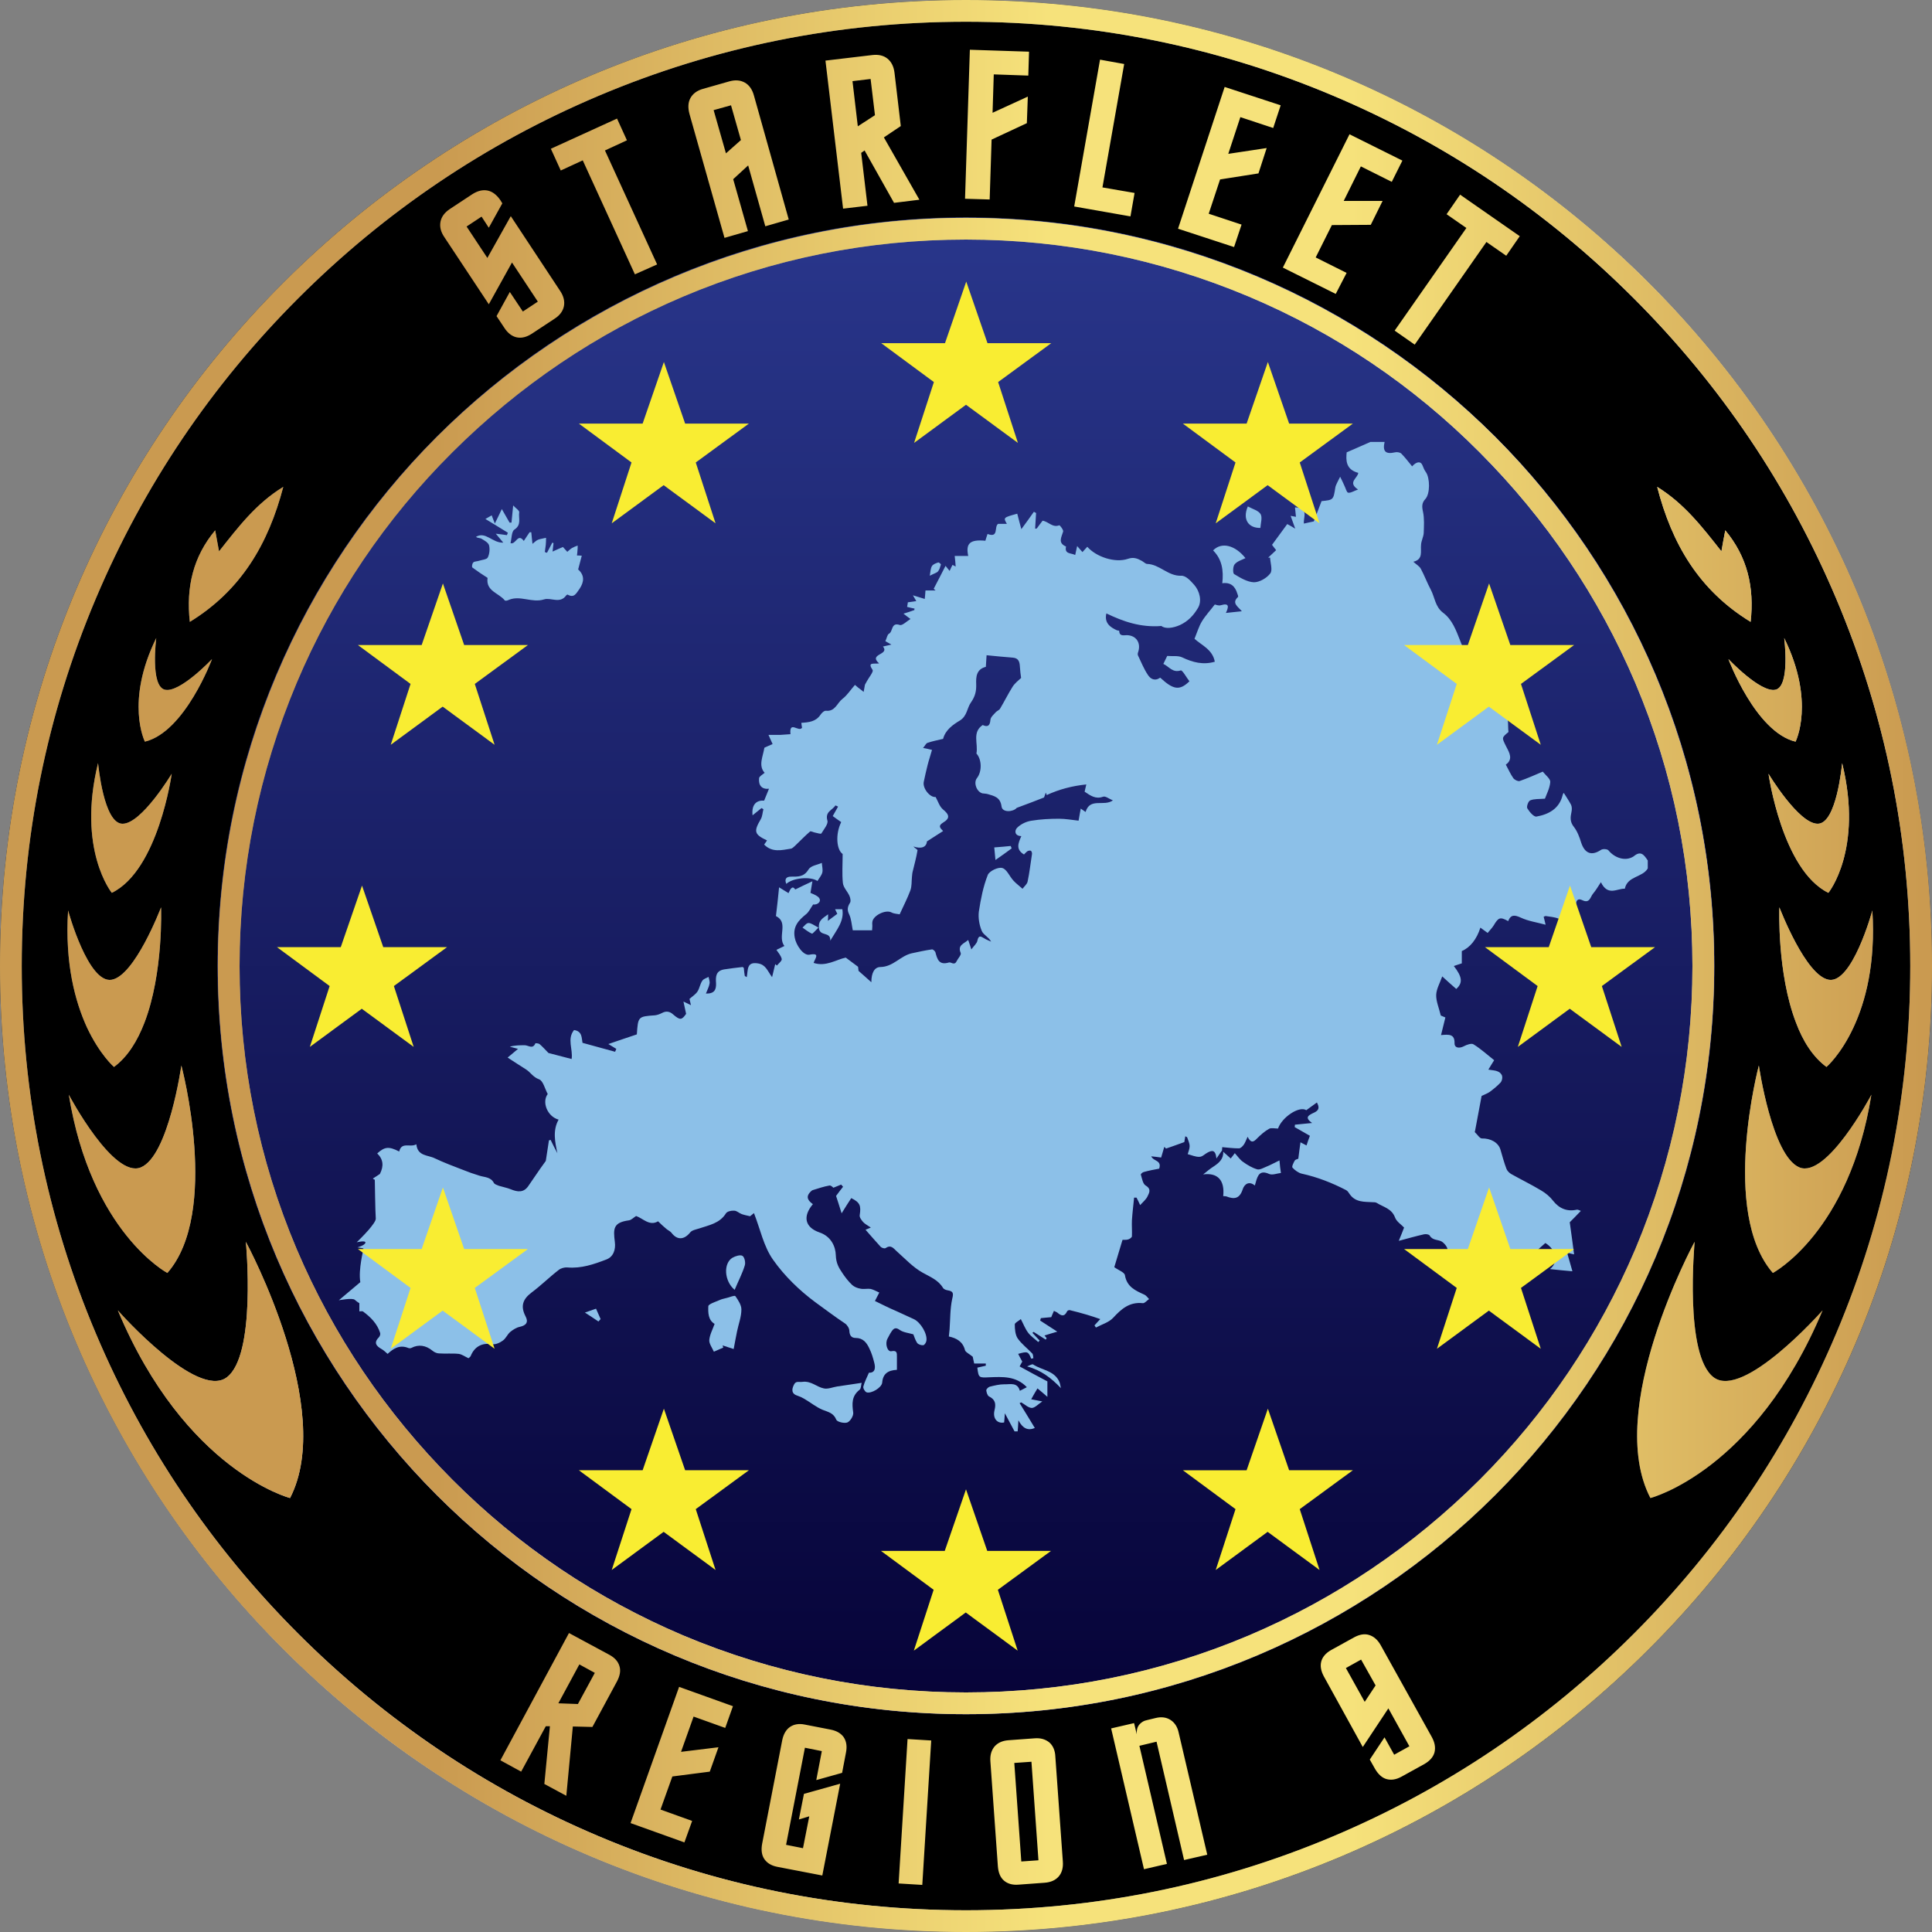
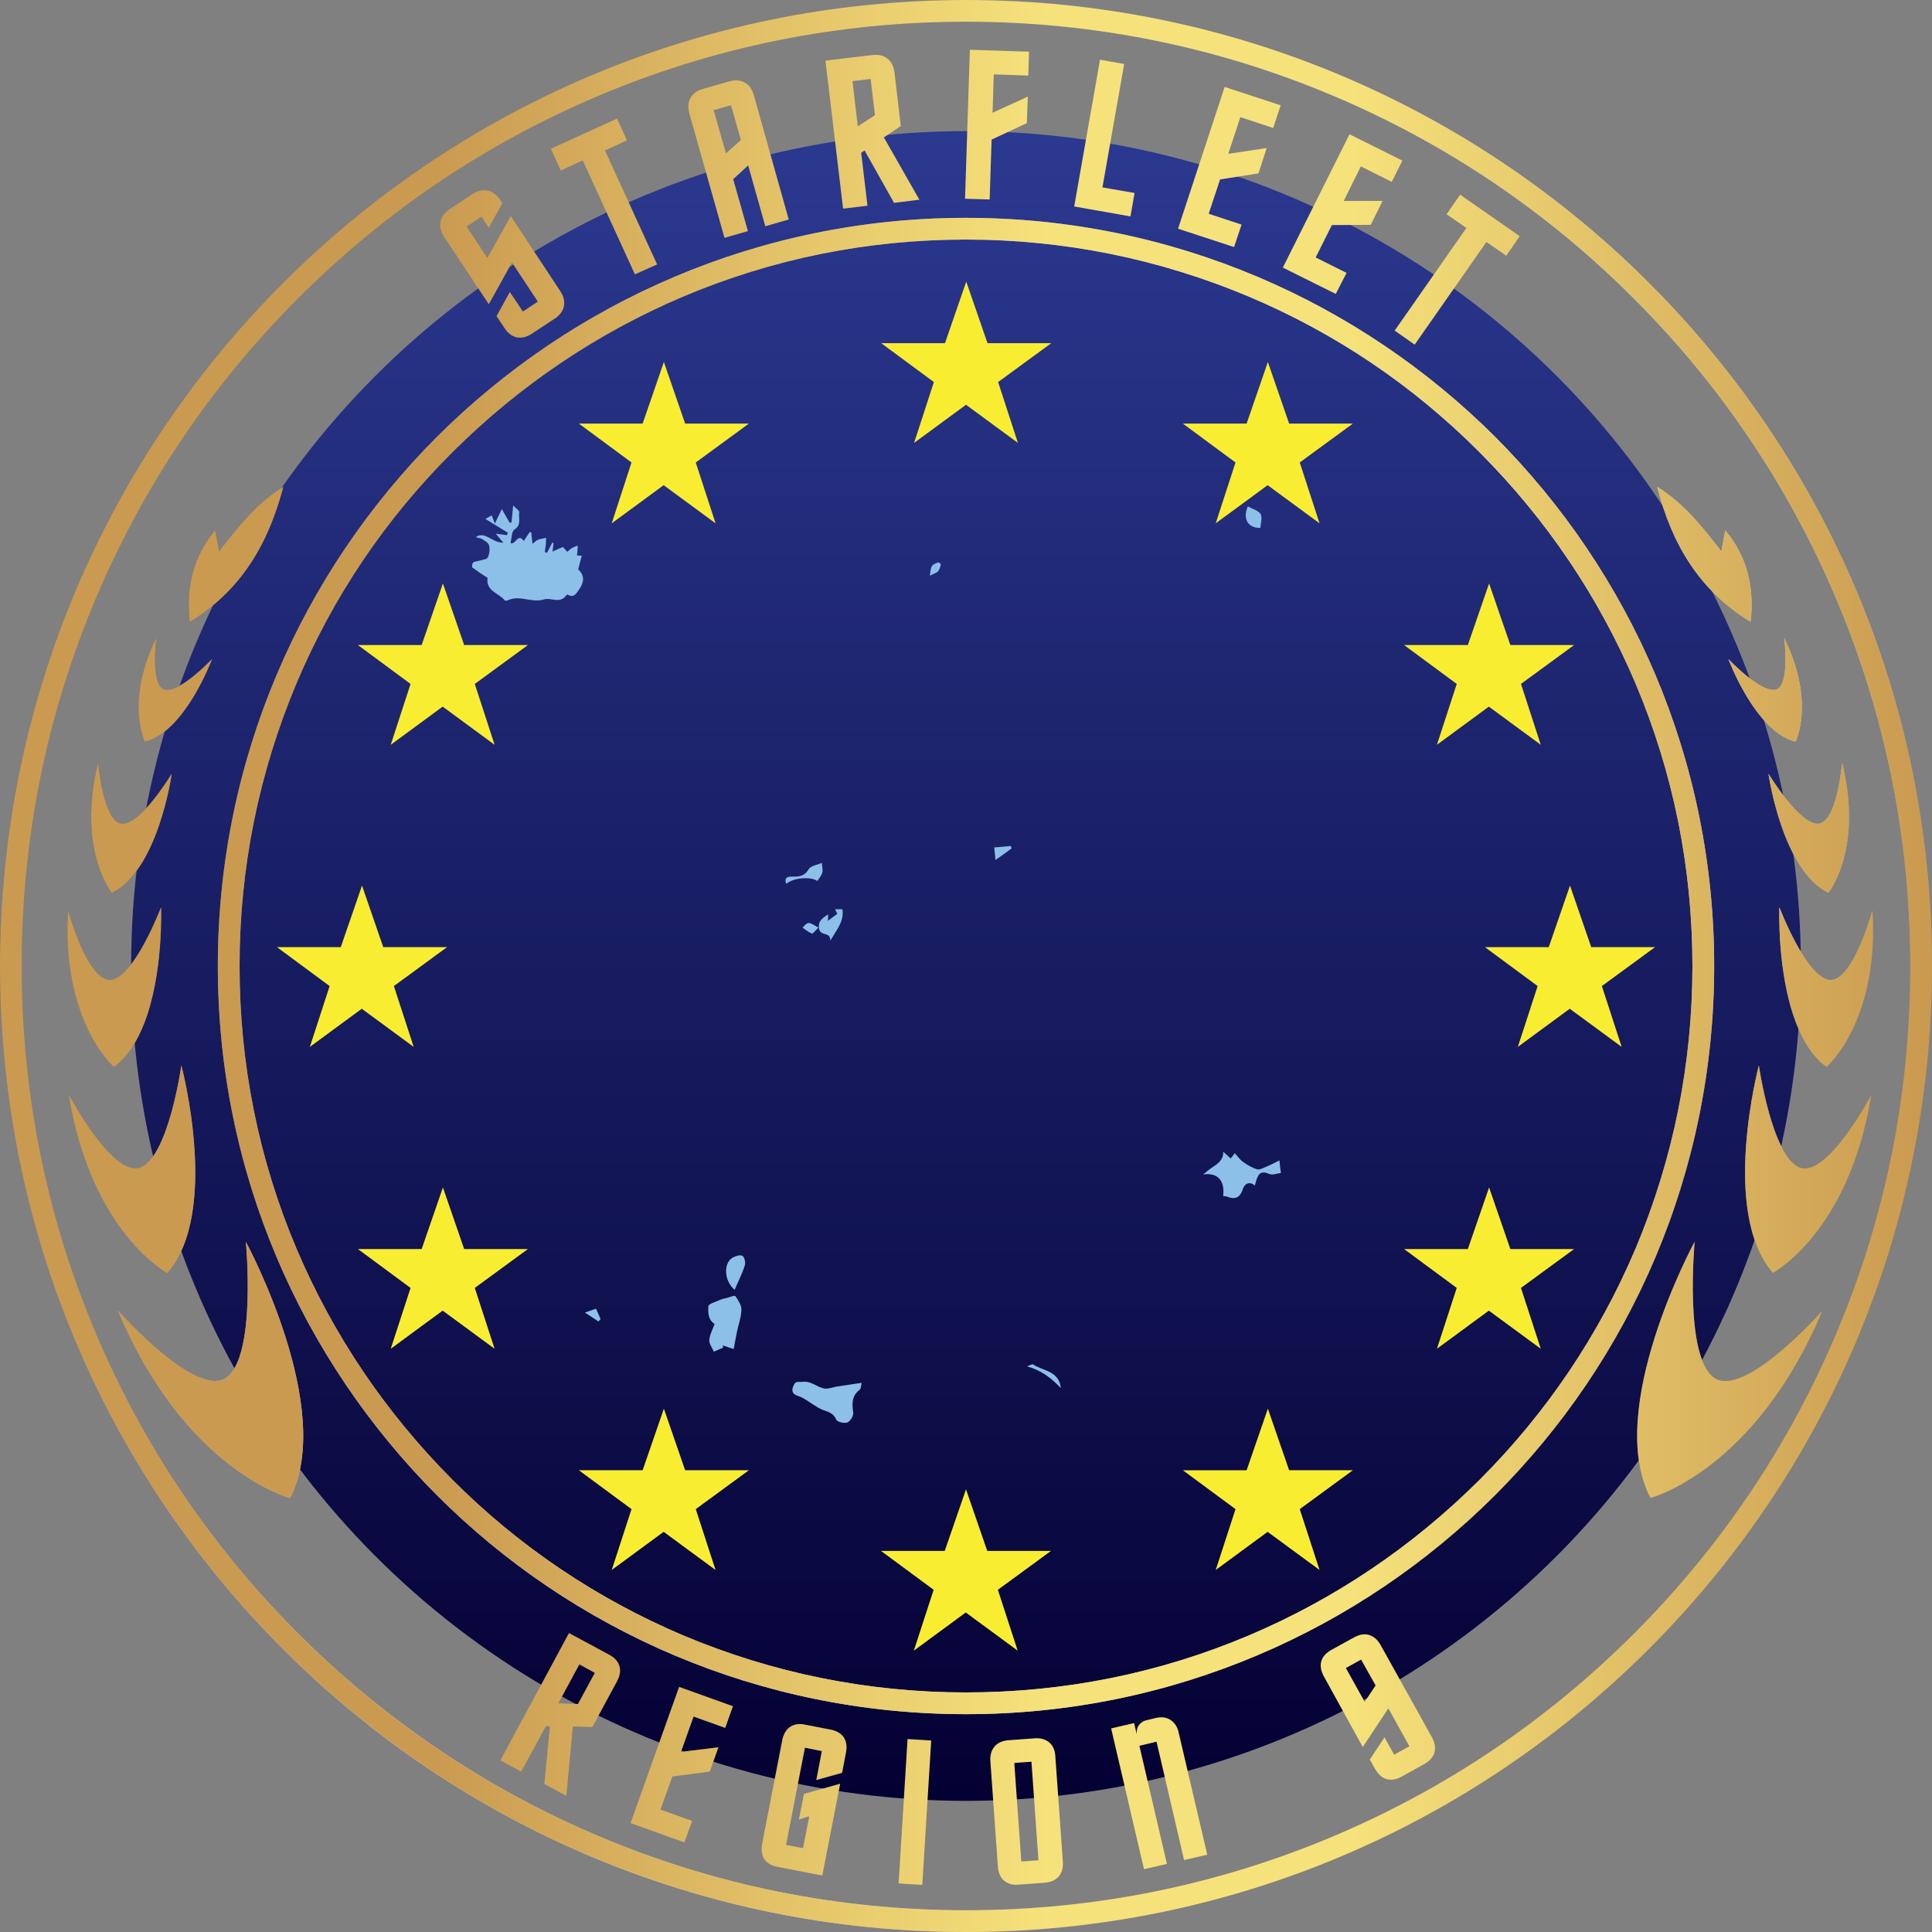
<svg xmlns="http://www.w3.org/2000/svg" version="1.1" id="Layer_1" x="0px" y="0px" width="489.6px" height="489.6px" viewBox="61.2 151.2 489.6 489.6" enable-background="new 61.2 151.2 489.6 489.6" xml:space="preserve">
  <rect x="61.2" y="151.2" width="489.6" height="489.6" fill="#808080" stroke="none" />
  <g id="Base">
    <linearGradient id="XMLID_5_" gradientUnits="userSpaceOnUse" x1="153.983" y1="291.683" x2="845.383" y2="291.683" gradientTransform="matrix(2.747696e-011 0.612 0.612 -2.747696e-011 127.49 90.194)">
      <stop offset="0" style="stop-color:#2B3990" />
      <stop offset="1" style="stop-color:#040033" />
    </linearGradient>
    <circle id="XMLID_30_" fill="url(#XMLID_5_)" cx="306" cy="396" r="211.568" />
  </g>
  <g id="Black_Ring">
-     <path id="XMLID_11_" d="M479.073,222.926C434.826,178.618,373.626,151.2,306,151.2s-128.826,27.417-173.074,71.726   C88.618,267.174,61.2,328.374,61.2,396s27.417,128.826,71.726,173.073C177.174,613.383,238.374,640.8,306,640.8   s128.826-27.417,173.073-71.727C523.383,524.826,550.8,463.626,550.8,396S523.383,267.174,479.073,222.926z M232.193,221.151   c23.317-9.853,48.165-14.871,73.807-14.871s50.49,5.018,73.808,14.871c22.582,9.547,42.9,23.256,60.343,40.698   s31.15,37.76,40.698,60.343c9.853,23.317,14.871,48.165,14.871,73.807s-5.019,50.49-14.871,73.808   c-9.548,22.582-23.256,42.9-40.698,60.343s-37.761,31.15-60.343,40.698C356.49,580.701,331.643,585.72,306,585.72   s-50.49-5.019-73.807-14.871c-22.583-9.548-42.901-23.256-60.343-40.698s-31.151-37.761-40.698-60.343   C121.298,446.49,116.28,421.643,116.28,396s5.019-50.49,14.872-73.807c9.547-22.583,23.256-42.901,40.698-60.343   S209.61,230.699,232.193,221.151z" />
-   </g>
+     </g>
  <g id="Text">
</g>
  <g id="Silver">
    <linearGradient id="XMLID_6_" gradientUnits="userSpaceOnUse" x1="-52.733" y1="415.472" x2="747.209" y2="415.472" gradientTransform="matrix(0.466 0.397 0.397 -0.466 -20.605 452.038)">
      <stop offset="0.156" style="stop-color:#6D6E71" />
      <stop offset="0.511" style="stop-color:#EAEBEC" />
      <stop offset="0.532" style="stop-color:#FFFFFF" />
      <stop offset="0.575" style="stop-color:#DEDFE0" />
      <stop offset="0.78" style="stop-color:#BCBEC0" />
      <stop offset="0.941" style="stop-color:#5F6062" />
    </linearGradient>
    <path id="XMLID_4_" fill="url(#XMLID_6_)" d="M440.089,261.911c-34.333-34.272-81.763-55.508-134.089-55.508   s-99.756,21.236-134.089,55.508c-34.272,34.333-55.508,81.763-55.508,134.089s21.236,99.756,55.508,134.089   c34.333,34.333,81.702,55.509,134.089,55.509c52.387,0,99.756-21.236,134.089-55.509c34.333-34.333,55.509-81.702,55.509-134.089   C495.598,343.613,474.361,296.244,440.089,261.911z M436.173,526.173c-16.892,16.891-36.598,30.171-58.508,39.474   C354.96,575.255,330.848,580.09,306,580.09c-24.847,0-48.96-4.896-71.665-14.443c-21.91-9.303-41.616-22.521-58.507-39.474   c-16.891-16.953-30.171-36.598-39.474-58.508c-9.608-22.705-14.443-46.817-14.443-71.665c0-24.847,4.896-48.96,14.443-71.665   c9.241-21.91,22.521-41.616,39.474-58.507c16.952-16.891,36.598-30.171,58.507-39.474c22.705-9.608,46.818-14.443,71.665-14.443   c24.848,0,48.96,4.896,71.665,14.443c21.91,9.241,41.616,22.521,58.508,39.474c16.891,16.953,30.171,36.598,39.474,58.507   c9.608,22.705,14.443,46.818,14.443,71.665c0,24.848-4.896,48.96-14.443,71.665C466.344,489.575,453.063,509.281,436.173,526.173z    M440.089,261.911c-34.333-34.272-81.763-55.508-134.089-55.508s-99.756,21.236-134.089,55.508   c-34.272,34.333-55.508,81.763-55.508,134.089s21.236,99.756,55.508,134.089c34.333,34.333,81.702,55.509,134.089,55.509   c52.387,0,99.756-21.236,134.089-55.509c34.333-34.333,55.509-81.702,55.509-134.089   C495.598,343.613,474.361,296.244,440.089,261.911z M436.173,526.173c-16.892,16.891-36.598,30.171-58.508,39.474   C354.96,575.255,330.848,580.09,306,580.09c-24.847,0-48.96-4.896-71.665-14.443c-21.91-9.303-41.616-22.521-58.507-39.474   c-16.891-16.953-30.171-36.598-39.474-58.508c-9.608-22.705-14.443-46.817-14.443-71.665c0-24.847,4.896-48.96,14.443-71.665   c9.241-21.91,22.521-41.616,39.474-58.507c16.952-16.891,36.598-30.171,58.507-39.474c22.705-9.608,46.818-14.443,71.665-14.443   c24.848,0,48.96,4.896,71.665,14.443c21.91,9.241,41.616,22.521,58.508,39.474c16.891,16.953,30.171,36.598,39.474,58.507   c9.608,22.705,14.443,46.818,14.443,71.665c0,24.848-4.896,48.96-14.443,71.665C466.344,489.575,453.063,509.281,436.173,526.173z    M440.089,261.911c-34.333-34.272-81.763-55.508-134.089-55.508s-99.756,21.236-134.089,55.508   c-34.272,34.333-55.508,81.763-55.508,134.089s21.236,99.756,55.508,134.089c34.333,34.333,81.702,55.509,134.089,55.509   c52.387,0,99.756-21.236,134.089-55.509c34.333-34.333,55.509-81.702,55.509-134.089   C495.598,343.613,474.361,296.244,440.089,261.911z M436.173,526.173c-16.892,16.891-36.598,30.171-58.508,39.474   C354.96,575.255,330.848,580.09,306,580.09c-24.847,0-48.96-4.896-71.665-14.443c-21.91-9.303-41.616-22.521-58.507-39.474   c-16.891-16.953-30.171-36.598-39.474-58.508c-9.608-22.705-14.443-46.817-14.443-71.665c0-24.847,4.896-48.96,14.443-71.665   c9.241-21.91,22.521-41.616,39.474-58.507c16.952-16.891,36.598-30.171,58.507-39.474c22.705-9.608,46.818-14.443,71.665-14.443   c24.848,0,48.96,4.896,71.665,14.443c21.91,9.241,41.616,22.521,58.508,39.474c16.891,16.953,30.171,36.598,39.474,58.507   c9.608,22.705,14.443,46.818,14.443,71.665c0,24.848-4.896,48.96-14.443,71.665C466.344,489.575,453.063,509.281,436.173,526.173z    M440.089,261.911c-34.333-34.272-81.763-55.508-134.089-55.508s-99.756,21.236-134.089,55.508   c-34.272,34.333-55.508,81.763-55.508,134.089s21.236,99.756,55.508,134.089c34.333,34.333,81.702,55.509,134.089,55.509   c52.387,0,99.756-21.236,134.089-55.509c34.333-34.333,55.509-81.702,55.509-134.089   C495.598,343.613,474.361,296.244,440.089,261.911z M436.173,526.173c-16.892,16.891-36.598,30.171-58.508,39.474   C354.96,575.255,330.848,580.09,306,580.09c-24.847,0-48.96-4.896-71.665-14.443c-21.91-9.303-41.616-22.521-58.507-39.474   c-16.891-16.953-30.171-36.598-39.474-58.508c-9.608-22.705-14.443-46.817-14.443-71.665c0-24.847,4.896-48.96,14.443-71.665   c9.241-21.91,22.521-41.616,39.474-58.507c16.952-16.891,36.598-30.171,58.507-39.474c22.705-9.608,46.818-14.443,71.665-14.443   c24.848,0,48.96,4.896,71.665,14.443c21.91,9.241,41.616,22.521,58.508,39.474c16.891,16.953,30.171,36.598,39.474,58.507   c9.608,22.705,14.443,46.818,14.443,71.665c0,24.848-4.896,48.96-14.443,71.665C466.344,489.575,453.063,509.281,436.173,526.173z    M116.402,396c0,52.326,21.236,99.756,55.508,134.089c34.333,34.333,81.702,55.509,134.089,55.509   c52.387,0,99.756-21.236,134.089-55.509c34.333-34.333,55.509-81.702,55.509-134.089c0-52.387-21.236-99.756-55.509-134.089   c-34.333-34.272-81.763-55.508-134.089-55.508s-99.756,21.236-134.089,55.508C137.639,296.244,116.402,343.674,116.402,396z    M234.335,226.354c22.705-9.608,46.818-14.443,71.665-14.443c24.848,0,48.96,4.896,71.665,14.443   c21.91,9.241,41.616,22.521,58.507,39.474c16.892,16.952,30.172,36.598,39.475,58.507c9.608,22.705,14.443,46.818,14.443,71.665   c0,24.848-4.896,48.96-14.443,71.665c-9.241,21.91-22.521,41.616-39.475,58.507c-16.952,16.892-36.597,30.172-58.507,39.475   C354.96,575.255,330.848,580.09,306,580.09c-24.847,0-48.96-4.896-71.665-14.443c-21.91-9.303-41.616-22.521-58.507-39.475   c-16.891-16.952-30.172-36.597-39.474-58.507C126.745,444.96,121.91,420.848,121.91,396c0-24.847,4.896-48.96,14.443-71.665   c9.241-21.91,22.521-41.616,39.474-58.507C192.78,248.937,212.425,235.656,234.335,226.354z M479.073,222.926   C434.826,178.618,373.626,151.2,306,151.2s-128.826,27.417-173.074,71.726C88.618,267.174,61.2,328.374,61.2,396   s27.417,128.826,71.726,173.073C177.174,613.383,238.374,640.8,306,640.8s128.826-27.417,173.073-71.727   C523.383,524.826,550.8,463.626,550.8,396S523.383,267.174,479.073,222.926z M475.218,565.218   c-21.971,21.971-47.552,39.229-76.071,51.286c-29.498,12.484-60.833,18.788-93.146,18.788s-63.648-6.304-93.146-18.788   c-28.519-12.057-54.101-29.315-76.071-51.286c-21.971-21.971-39.229-47.552-51.286-76.071   C73.012,459.648,66.708,428.313,66.708,396s6.304-63.648,18.789-93.146c12.056-28.519,29.314-54.101,51.286-76.071   c21.971-21.971,47.552-39.229,76.071-51.286c29.499-12.485,60.833-18.789,93.146-18.789s63.648,6.304,93.146,18.789   c28.52,12.056,54.101,29.314,76.071,51.286c21.971,21.971,39.229,47.552,51.286,76.071c12.484,29.499,18.788,60.833,18.788,93.146   s-6.304,63.648-18.788,93.146C514.447,517.666,497.188,543.247,475.218,565.218z M116.402,396   c0,52.326,21.236,99.756,55.508,134.089c34.333,34.333,81.702,55.509,134.089,55.509c52.387,0,99.756-21.236,134.089-55.509   c34.333-34.333,55.509-81.702,55.509-134.089c0-52.387-21.236-99.756-55.509-134.089c-34.333-34.272-81.763-55.508-134.089-55.508   s-99.756,21.236-134.089,55.508C137.639,296.244,116.402,343.674,116.402,396z M234.335,226.354   c22.705-9.608,46.818-14.443,71.665-14.443c24.848,0,48.96,4.896,71.665,14.443c21.91,9.241,41.616,22.521,58.507,39.474   c16.892,16.952,30.172,36.598,39.475,58.507c9.608,22.705,14.443,46.818,14.443,71.665c0,24.848-4.896,48.96-14.443,71.665   c-9.241,21.91-22.521,41.616-39.475,58.507c-16.952,16.892-36.597,30.172-58.507,39.475C354.96,575.255,330.848,580.09,306,580.09   c-24.847,0-48.96-4.896-71.665-14.443c-21.91-9.303-41.616-22.521-58.507-39.475c-16.891-16.952-30.172-36.597-39.474-58.507   C126.745,444.96,121.91,420.848,121.91,396c0-24.847,4.896-48.96,14.443-71.665c9.241-21.91,22.521-41.616,39.474-58.507   C192.78,248.937,212.425,235.656,234.335,226.354z M440.089,261.911c-34.333-34.272-81.763-55.508-134.089-55.508   s-99.756,21.236-134.089,55.508c-34.272,34.333-55.508,81.763-55.508,134.089s21.236,99.756,55.508,134.089   c34.333,34.333,81.702,55.509,134.089,55.509c52.387,0,99.756-21.236,134.089-55.509c34.333-34.333,55.509-81.702,55.509-134.089   C495.598,343.613,474.361,296.244,440.089,261.911z M436.173,526.173c-16.892,16.891-36.598,30.171-58.508,39.474   C354.96,575.255,330.848,580.09,306,580.09c-24.847,0-48.96-4.896-71.665-14.443c-21.91-9.303-41.616-22.521-58.507-39.474   c-16.891-16.953-30.171-36.598-39.474-58.508c-9.608-22.705-14.443-46.817-14.443-71.665c0-24.847,4.896-48.96,14.443-71.665   c9.241-21.91,22.521-41.616,39.474-58.507c16.952-16.891,36.598-30.171,58.507-39.474c22.705-9.608,46.818-14.443,71.665-14.443   c24.848,0,48.96,4.896,71.665,14.443c21.91,9.241,41.616,22.521,58.508,39.474c16.891,16.953,30.171,36.598,39.474,58.507   c9.608,22.705,14.443,46.818,14.443,71.665c0,24.848-4.896,48.96-14.443,71.665C466.344,489.575,453.063,509.281,436.173,526.173z    M440.089,261.911c-34.333-34.272-81.763-55.508-134.089-55.508s-99.756,21.236-134.089,55.508   c-34.272,34.333-55.508,81.763-55.508,134.089s21.236,99.756,55.508,134.089c34.333,34.333,81.702,55.509,134.089,55.509   c52.387,0,99.756-21.236,134.089-55.509c34.333-34.333,55.509-81.702,55.509-134.089   C495.598,343.613,474.361,296.244,440.089,261.911z M436.173,526.173c-16.892,16.891-36.598,30.171-58.508,39.474   C354.96,575.255,330.848,580.09,306,580.09c-24.847,0-48.96-4.896-71.665-14.443c-21.91-9.303-41.616-22.521-58.507-39.474   c-16.891-16.953-30.171-36.598-39.474-58.508c-9.608-22.705-14.443-46.817-14.443-71.665c0-24.847,4.896-48.96,14.443-71.665   c9.241-21.91,22.521-41.616,39.474-58.507c16.952-16.891,36.598-30.171,58.507-39.474c22.705-9.608,46.818-14.443,71.665-14.443   c24.848,0,48.96,4.896,71.665,14.443c21.91,9.241,41.616,22.521,58.508,39.474c16.891,16.953,30.171,36.598,39.474,58.507   c9.608,22.705,14.443,46.818,14.443,71.665c0,24.848-4.896,48.96-14.443,71.665C466.344,489.575,453.063,509.281,436.173,526.173z    M440.089,261.911c-34.333-34.272-81.763-55.508-134.089-55.508s-99.756,21.236-134.089,55.508   c-34.272,34.333-55.508,81.763-55.508,134.089s21.236,99.756,55.508,134.089c34.333,34.333,81.702,55.509,134.089,55.509   c52.387,0,99.756-21.236,134.089-55.509c34.333-34.333,55.509-81.702,55.509-134.089   C495.598,343.613,474.361,296.244,440.089,261.911z M436.173,526.173c-16.892,16.891-36.598,30.171-58.508,39.474   C354.96,575.255,330.848,580.09,306,580.09c-24.847,0-48.96-4.896-71.665-14.443c-21.91-9.303-41.616-22.521-58.507-39.474   c-16.891-16.953-30.171-36.598-39.474-58.508c-9.608-22.705-14.443-46.817-14.443-71.665c0-24.847,4.896-48.96,14.443-71.665   c9.241-21.91,22.521-41.616,39.474-58.507c16.952-16.891,36.598-30.171,58.507-39.474c22.705-9.608,46.818-14.443,71.665-14.443   c24.848,0,48.96,4.896,71.665,14.443c21.91,9.241,41.616,22.521,58.508,39.474c16.891,16.953,30.171,36.598,39.474,58.507   c9.608,22.705,14.443,46.818,14.443,71.665c0,24.848-4.896,48.96-14.443,71.665C466.344,489.575,453.063,509.281,436.173,526.173z    M440.089,261.911c-34.333-34.272-81.763-55.508-134.089-55.508s-99.756,21.236-134.089,55.508   c-34.272,34.333-55.508,81.763-55.508,134.089s21.236,99.756,55.508,134.089c34.333,34.333,81.702,55.509,134.089,55.509   c52.387,0,99.756-21.236,134.089-55.509c34.333-34.333,55.509-81.702,55.509-134.089   C495.598,343.613,474.361,296.244,440.089,261.911z M436.173,526.173c-16.892,16.891-36.598,30.171-58.508,39.474   C354.96,575.255,330.848,580.09,306,580.09c-24.847,0-48.96-4.896-71.665-14.443c-21.91-9.303-41.616-22.521-58.507-39.474   c-16.891-16.953-30.171-36.598-39.474-58.508c-9.608-22.705-14.443-46.817-14.443-71.665c0-24.847,4.896-48.96,14.443-71.665   c9.241-21.91,22.521-41.616,39.474-58.507c16.952-16.891,36.598-30.171,58.507-39.474c22.705-9.608,46.818-14.443,71.665-14.443   c24.848,0,48.96,4.896,71.665,14.443c21.91,9.241,41.616,22.521,58.508,39.474c16.891,16.953,30.171,36.598,39.474,58.507   c9.608,22.705,14.443,46.818,14.443,71.665c0,24.848-4.896,48.96-14.443,71.665C466.344,489.575,453.063,509.281,436.173,526.173z    M440.089,261.911c-34.333-34.272-81.763-55.508-134.089-55.508s-99.756,21.236-134.089,55.508   c-34.272,34.333-55.508,81.763-55.508,134.089s21.236,99.756,55.508,134.089c34.333,34.333,81.702,55.509,134.089,55.509   c52.387,0,99.756-21.236,134.089-55.509c34.333-34.333,55.509-81.702,55.509-134.089   C495.598,343.613,474.361,296.244,440.089,261.911z M436.173,526.173c-16.892,16.891-36.598,30.171-58.508,39.474   C354.96,575.255,330.848,580.09,306,580.09c-24.847,0-48.96-4.896-71.665-14.443c-21.91-9.303-41.616-22.521-58.507-39.474   c-16.891-16.953-30.171-36.598-39.474-58.508c-9.608-22.705-14.443-46.817-14.443-71.665c0-24.847,4.896-48.96,14.443-71.665   c9.241-21.91,22.521-41.616,39.474-58.507c16.952-16.891,36.598-30.171,58.507-39.474c22.705-9.608,46.818-14.443,71.665-14.443   c24.848,0,48.96,4.896,71.665,14.443c21.91,9.241,41.616,22.521,58.508,39.474c16.891,16.953,30.171,36.598,39.474,58.507   c9.608,22.705,14.443,46.818,14.443,71.665c0,24.848-4.896,48.96-14.443,71.665C466.344,489.575,453.063,509.281,436.173,526.173z    M123.501,465.891c0.062,0.428,2.693,28.886-4.896,34.395c-7.527,5.446-26.989-16.341-27.54-17.014   c17.075,40.697,43.636,47.552,43.636,47.552C146.329,508.363,123.869,466.563,123.501,465.891z M107.161,421.215   c0,0-3.244,22.949-10.282,25.826c-6.916,2.815-17.993-17.932-18.237-18.422c5.63,34.885,24.97,45.166,24.97,45.166   C117.076,458.363,107.161,421.215,107.161,421.215z M97.797,410.382c4.835-12.546,4.223-28.947,4.223-29.253   c-0.184,0.428-6.671,17.38-12.546,18.36c-5.875,0.979-10.894-17.075-11.016-17.564c-0.857,13.525,1.836,23.195,4.773,29.621   c3.244,6.915,6.854,10.037,6.854,10.037C93.575,419.011,96.023,414.972,97.797,410.382z M104.713,347.285   c0,0-7.65,12.729-12.485,12.668c-4.774-0.061-6.12-14.994-6.181-15.361c-5.386,21.971,3.488,32.865,3.488,32.865   C101.347,371.704,104.713,347.285,104.713,347.285z M114.934,318.215c0,0-8.14,8.629-11.934,7.772   c-3.794-0.857-2.203-13.097-2.203-13.097c-7.956,16.218-2.876,26.254-2.876,26.254   C108.079,336.697,114.934,318.215,114.934,318.215z M132.988,274.579c-6.916,4.223-11.445,10.221-16.279,16.34   c-0.306-1.774-0.673-3.488-0.979-5.324c-5.569,6.671-7.405,14.382-6.426,23.195C122.278,300.834,129.193,289.083,132.988,274.579z    M479.44,530.823c0,0,26.562-6.793,43.636-47.552c-0.611,0.673-20.012,22.46-27.54,17.014c-7.589-5.509-4.896-33.967-4.896-34.395   C490.273,466.563,467.752,508.363,479.44,530.823z M510.469,473.785c0,0,19.4-10.281,24.97-45.166   c-0.244,0.49-11.321,21.237-18.237,18.422c-6.977-2.877-10.281-25.826-10.281-25.826S497.066,458.363,510.469,473.785z    M524.056,421.582c0,0,3.61-3.061,6.854-10.037c2.999-6.426,5.63-16.096,4.773-29.621c-0.122,0.49-5.141,18.544-11.016,17.564   c-5.876-0.979-12.363-17.932-12.547-18.36c0,0.306-0.611,16.708,4.224,29.253C518.058,414.972,520.567,419.011,524.056,421.582z    M524.545,377.457c0,0,8.874-10.894,3.488-32.865c-0.061,0.429-1.407,15.361-6.181,15.361   c-4.835,0.062-12.485-12.668-12.485-12.668S512.795,371.704,524.545,377.457z M516.222,339.145c0,0,5.08-10.037-2.876-26.254   c0,0,1.591,12.24-2.203,13.097c-3.795,0.856-11.935-7.772-11.935-7.772S506.063,336.697,516.222,339.145z M504.839,308.79   c0.979-8.813-0.856-16.524-6.426-23.195c-0.367,1.836-0.674,3.611-0.979,5.324c-4.835-6.12-9.363-12.056-16.279-16.34   C484.888,289.083,491.803,300.834,504.839,308.79z" />
  </g>
  <g id="Gold">
    <linearGradient id="XMLID_7_" gradientUnits="userSpaceOnUse" x1="99.684" y1="293.317" x2="899.683" y2="293.317" gradientTransform="matrix(0.612 0 0 -0.612 0.194 575.51)">
      <stop offset="0.226" style="stop-color:#CA9A50" />
      <stop offset="0.543" style="stop-color:#F6E27B" />
      <stop offset="0.699" style="stop-color:#F6E27B" />
      <stop offset="0.995" style="stop-color:#CA9A50" />
    </linearGradient>
    <path id="XMLID_1_" fill="url(#XMLID_7_)" d="M173.808,211.298c-0.918-1.346-1.224-2.631-0.979-3.917   c0.245-1.224,0.979-2.265,2.326-3.183l5.753-3.794c1.346-0.857,2.631-1.163,3.855-0.918s2.326,1.102,3.244,2.448l0.49,0.796   l-3.427,6.181l-1.836-2.815l-3.794,2.509l5.263,7.956l5.937-10.587l12.484,18.911c0.918,1.347,1.224,2.693,0.979,3.917   c-0.245,1.224-1.041,2.325-2.387,3.182l-5.753,3.794c-1.347,0.857-2.57,1.163-3.794,0.918c-1.224-0.245-2.326-1.102-3.183-2.448   l-1.958-2.938l3.366-6.12l3.305,4.957l3.794-2.509l-6.548-9.914l-5.875,10.587L173.808,211.298z M222.095,220.723l-13.219-28.886   l-5.569,2.57l-2.509-5.508l16.769-7.65l2.509,5.508l-5.569,2.57l13.219,28.886L222.095,220.723z M261.079,206.831l-5.937,1.713   l-4.345-15.422l-3.794,3.488l3.733,13.158l-5.937,1.713l-8.874-31.396c-0.428-1.591-0.367-2.938,0.245-4.039   c0.612-1.102,1.652-1.897,3.182-2.326l6.671-1.897c1.53-0.428,2.815-0.306,3.917,0.306s1.897,1.713,2.326,3.305L261.079,206.831z    M248.961,186.696l-2.509-8.813l-4.406,1.224l3.121,10.955L248.961,186.696z M289.476,183.146l-4.284,2.876l8.997,15.79   l-6.426,0.795l-7.466-13.28l-0.856,0.612l1.591,13.403l-6.181,0.734l-4.467-37.516l11.873-1.408   c1.591-0.184,2.876,0.123,3.855,0.918c0.979,0.795,1.591,2.02,1.775,3.611L289.476,183.146z M282.928,180.393l-1.102-9.18   l-4.59,0.551l1.347,11.444L282.928,180.393z M305.755,201.567l1.224-37.76l14.994,0.49l-0.184,6.059l-8.752-0.306l-0.306,9.73   l8.935-4.1l-0.245,6.732l-8.935,4.162l-0.489,15.177L305.755,201.567z M348.718,200.099l-1.041,5.937l-14.259-2.509l6.548-37.209   l6.12,1.102l-5.508,31.273L348.718,200.099z M373.932,213.808l-14.198-4.651l11.812-35.924l14.198,4.651l-1.896,5.752l-8.323-2.754   l-3.061,9.303l9.731-1.469l-2.081,6.426l-9.73,1.53l-2.877,8.69l8.323,2.754L373.932,213.808z M399.697,225.681l-13.403-6.671   l16.892-33.783l13.402,6.671l-2.692,5.386l-7.834-3.917l-4.345,8.751h9.854l-2.999,6.059l-9.854,0.061l-4.101,8.201l7.834,3.917   L399.697,225.681z M414.63,234.983l18.177-26.01l-5.019-3.488l3.427-4.957l15.117,10.526l-3.428,4.957l-5.019-3.488l-18.176,26.01   L414.63,234.983z M211.324,588.841l-4.958-0.122l-1.652,17.564l-5.569-2.999l1.408-14.627h-1.041l-6.242,11.506l-5.263-2.876   l17.381-32.253l10.22,5.508c1.347,0.734,2.203,1.652,2.57,2.877c0.367,1.163,0.123,2.448-0.612,3.855L211.324,588.841z    M207.651,583.027l4.284-7.895l-3.917-2.143l-5.324,9.854L207.651,583.027z M234.641,618.095l-13.647-4.896l12.301-34.518   l13.647,4.896l-1.958,5.508l-8.017-2.876l-3.182,8.935l9.486-1.162l-2.203,6.181l-9.486,1.224l-2.999,8.385l8.017,2.877   L234.641,618.095z M259.427,592.207c0.306-1.53,0.979-2.692,1.958-3.366c0.979-0.673,2.264-0.918,3.733-0.611l6.61,1.285   c1.53,0.306,2.631,0.979,3.305,1.958c0.673,1.041,0.857,2.326,0.551,3.855l-0.979,5.141l-6.548,1.836l1.407-7.344l-4.284-0.856   l-4.774,24.603l4.284,0.856l1.591-8.078l-2.632,0.796l1.285-6.487l9.18-2.57l-4.529,23.256l-11.444-2.203   c-1.53-0.307-2.57-0.979-3.244-1.959s-0.857-2.325-0.551-3.917L259.427,592.207z M294.923,628.866l-5.998-0.367l2.264-36.598   l5.998,0.367L294.923,628.866z M312.182,597.593c-0.123-1.591,0.244-2.815,1.04-3.794c0.796-0.918,1.958-1.469,3.488-1.592   l6.671-0.489c1.53-0.122,2.754,0.245,3.733,1.04c0.918,0.796,1.469,2.02,1.529,3.611l1.897,26.561   c0.123,1.591-0.245,2.876-1.04,3.794c-0.796,0.919-1.959,1.47-3.55,1.592l-6.671,0.489c-1.53,0.123-2.754-0.245-3.672-1.04   c-0.918-0.796-1.407-2.02-1.53-3.611L312.182,597.593z M322.585,597.654l-4.345,0.306l1.774,24.97l4.346-0.306L322.585,597.654z    M356.918,623.542l-5.813,1.346l-8.323-35.68l5.814-1.346l0.673,2.814c-0.062-0.979,0.122-1.774,0.612-2.387   c0.489-0.611,1.162-1.04,2.142-1.224l2.02-0.489c1.469-0.367,2.754-0.184,3.794,0.489c1.041,0.673,1.775,1.774,2.081,3.305   l7.222,30.845l-5.875,1.347l-6.977-29.988l-4.346,1.041L356.918,623.542z M396.698,576.051c-0.734-1.347-0.979-2.632-0.673-3.795   c0.306-1.163,1.163-2.142,2.448-2.876l5.875-3.244c1.346-0.734,2.632-0.979,3.794-0.611c1.163,0.367,2.143,1.162,2.938,2.57   l12.975,23.316c0.734,1.347,0.979,2.632,0.673,3.856c-0.306,1.162-1.162,2.142-2.509,2.938l-5.875,3.243   c-1.347,0.734-2.57,0.918-3.733,0.612c-1.163-0.307-2.142-1.225-2.938-2.57l-1.347-2.387l3.733-5.631l2.448,4.406l3.855-2.142   l-5.324-9.608l-6.487,9.792L396.698,576.051z M409.795,578.314l-3.672-6.548l-3.855,2.142l4.773,8.568L409.795,578.314z    M440.089,261.911c-34.333-34.272-81.763-55.508-134.089-55.508s-99.756,21.236-134.089,55.508   c-34.272,34.333-55.508,81.763-55.508,134.089s21.236,99.756,55.508,134.089c34.333,34.333,81.702,55.509,134.089,55.509   c52.387,0,99.756-21.236,134.089-55.509c34.333-34.333,55.509-81.702,55.509-134.089   C495.598,343.613,474.361,296.244,440.089,261.911z M436.173,526.173c-16.892,16.891-36.598,30.171-58.508,39.474   C354.96,575.255,330.848,580.09,306,580.09c-24.847,0-48.96-4.896-71.665-14.443c-21.91-9.303-41.616-22.521-58.507-39.474   c-16.891-16.953-30.171-36.598-39.474-58.508c-9.608-22.705-14.443-46.817-14.443-71.665c0-24.847,4.896-48.96,14.443-71.665   c9.241-21.91,22.521-41.616,39.474-58.507c16.952-16.891,36.598-30.171,58.507-39.474c22.705-9.608,46.818-14.443,71.665-14.443   c24.848,0,48.96,4.896,71.665,14.443c21.91,9.241,41.616,22.521,58.508,39.474c16.891,16.953,30.171,36.598,39.474,58.507   c9.608,22.705,14.443,46.818,14.443,71.665c0,24.848-4.896,48.96-14.443,71.665C466.344,489.575,453.063,509.281,436.173,526.173z    M440.089,261.911c-34.333-34.272-81.763-55.508-134.089-55.508s-99.756,21.236-134.089,55.508   c-34.272,34.333-55.508,81.763-55.508,134.089s21.236,99.756,55.508,134.089c34.333,34.333,81.702,55.509,134.089,55.509   c52.387,0,99.756-21.236,134.089-55.509c34.333-34.333,55.509-81.702,55.509-134.089   C495.598,343.613,474.361,296.244,440.089,261.911z M436.173,526.173c-16.892,16.891-36.598,30.171-58.508,39.474   C354.96,575.255,330.848,580.09,306,580.09c-24.847,0-48.96-4.896-71.665-14.443c-21.91-9.303-41.616-22.521-58.507-39.474   c-16.891-16.953-30.171-36.598-39.474-58.508c-9.608-22.705-14.443-46.817-14.443-71.665c0-24.847,4.896-48.96,14.443-71.665   c9.241-21.91,22.521-41.616,39.474-58.507c16.952-16.891,36.598-30.171,58.507-39.474c22.705-9.608,46.818-14.443,71.665-14.443   c24.848,0,48.96,4.896,71.665,14.443c21.91,9.241,41.616,22.521,58.508,39.474c16.891,16.953,30.171,36.598,39.474,58.507   c9.608,22.705,14.443,46.818,14.443,71.665c0,24.848-4.896,48.96-14.443,71.665C466.344,489.575,453.063,509.281,436.173,526.173z    M440.089,261.911c-34.333-34.272-81.763-55.508-134.089-55.508s-99.756,21.236-134.089,55.508   c-34.272,34.333-55.508,81.763-55.508,134.089s21.236,99.756,55.508,134.089c34.333,34.333,81.702,55.509,134.089,55.509   c52.387,0,99.756-21.236,134.089-55.509c34.333-34.333,55.509-81.702,55.509-134.089   C495.598,343.613,474.361,296.244,440.089,261.911z M436.173,526.173c-16.892,16.891-36.598,30.171-58.508,39.474   C354.96,575.255,330.848,580.09,306,580.09c-24.847,0-48.96-4.896-71.665-14.443c-21.91-9.303-41.616-22.521-58.507-39.474   c-16.891-16.953-30.171-36.598-39.474-58.508c-9.608-22.705-14.443-46.817-14.443-71.665c0-24.847,4.896-48.96,14.443-71.665   c9.241-21.91,22.521-41.616,39.474-58.507c16.952-16.891,36.598-30.171,58.507-39.474c22.705-9.608,46.818-14.443,71.665-14.443   c24.848,0,48.96,4.896,71.665,14.443c21.91,9.241,41.616,22.521,58.508,39.474c16.891,16.953,30.171,36.598,39.474,58.507   c9.608,22.705,14.443,46.818,14.443,71.665c0,24.848-4.896,48.96-14.443,71.665C466.344,489.575,453.063,509.281,436.173,526.173z    M440.089,261.911c-34.333-34.272-81.763-55.508-134.089-55.508s-99.756,21.236-134.089,55.508   c-34.272,34.333-55.508,81.763-55.508,134.089s21.236,99.756,55.508,134.089c34.333,34.333,81.702,55.509,134.089,55.509   c52.387,0,99.756-21.236,134.089-55.509c34.333-34.333,55.509-81.702,55.509-134.089   C495.598,343.613,474.361,296.244,440.089,261.911z M436.173,526.173c-16.892,16.891-36.598,30.171-58.508,39.474   C354.96,575.255,330.848,580.09,306,580.09c-24.847,0-48.96-4.896-71.665-14.443c-21.91-9.303-41.616-22.521-58.507-39.474   c-16.891-16.953-30.171-36.598-39.474-58.508c-9.608-22.705-14.443-46.817-14.443-71.665c0-24.847,4.896-48.96,14.443-71.665   c9.241-21.91,22.521-41.616,39.474-58.507c16.952-16.891,36.598-30.171,58.507-39.474c22.705-9.608,46.818-14.443,71.665-14.443   c24.848,0,48.96,4.896,71.665,14.443c21.91,9.241,41.616,22.521,58.508,39.474c16.891,16.953,30.171,36.598,39.474,58.507   c9.608,22.705,14.443,46.818,14.443,71.665c0,24.848-4.896,48.96-14.443,71.665C466.344,489.575,453.063,509.281,436.173,526.173z    M116.402,396c0,52.326,21.236,99.756,55.508,134.089c34.333,34.333,81.702,55.509,134.089,55.509   c52.387,0,99.756-21.236,134.089-55.509c34.333-34.333,55.509-81.702,55.509-134.089c0-52.387-21.236-99.756-55.509-134.089   c-34.333-34.272-81.763-55.508-134.089-55.508s-99.756,21.236-134.089,55.508C137.639,296.244,116.402,343.674,116.402,396z    M234.335,226.354c22.705-9.608,46.818-14.443,71.665-14.443c24.848,0,48.96,4.896,71.665,14.443   c21.91,9.241,41.616,22.521,58.507,39.474c16.892,16.952,30.172,36.598,39.475,58.507c9.608,22.705,14.443,46.818,14.443,71.665   c0,24.848-4.896,48.96-14.443,71.665c-9.241,21.91-22.521,41.616-39.475,58.507c-16.952,16.892-36.597,30.172-58.507,39.475   C354.96,575.255,330.848,580.09,306,580.09c-24.847,0-48.96-4.896-71.665-14.443c-21.91-9.303-41.616-22.521-58.507-39.475   c-16.891-16.952-30.172-36.597-39.474-58.507C126.745,444.96,121.91,420.848,121.91,396c0-24.847,4.896-48.96,14.443-71.665   c9.241-21.91,22.521-41.616,39.474-58.507C192.78,248.937,212.425,235.656,234.335,226.354z M479.073,222.926   C434.826,178.618,373.626,151.2,306,151.2s-128.826,27.417-173.074,71.726C88.618,267.174,61.2,328.374,61.2,396   s27.417,128.826,71.726,173.073C177.174,613.383,238.374,640.8,306,640.8s128.826-27.417,173.073-71.727   C523.383,524.826,550.8,463.626,550.8,396S523.383,267.174,479.073,222.926z M475.218,565.218   c-21.971,21.971-47.552,39.229-76.071,51.286c-29.498,12.484-60.833,18.788-93.146,18.788s-63.648-6.304-93.146-18.788   c-28.519-12.057-54.101-29.315-76.071-51.286c-21.971-21.971-39.229-47.552-51.286-76.071   C73.012,459.648,66.708,428.313,66.708,396s6.304-63.648,18.789-93.146c12.056-28.519,29.314-54.101,51.286-76.071   c21.971-21.971,47.552-39.229,76.071-51.286c29.499-12.485,60.833-18.789,93.146-18.789s63.648,6.304,93.146,18.789   c28.52,12.056,54.101,29.314,76.071,51.286c21.971,21.971,39.229,47.552,51.286,76.071c12.484,29.499,18.788,60.833,18.788,93.146   s-6.304,63.648-18.788,93.146C514.447,517.666,497.188,543.247,475.218,565.218z M116.402,396   c0,52.326,21.236,99.756,55.508,134.089c34.333,34.333,81.702,55.509,134.089,55.509c52.387,0,99.756-21.236,134.089-55.509   c34.333-34.333,55.509-81.702,55.509-134.089c0-52.387-21.236-99.756-55.509-134.089c-34.333-34.272-81.763-55.508-134.089-55.508   s-99.756,21.236-134.089,55.508C137.639,296.244,116.402,343.674,116.402,396z M234.335,226.354   c22.705-9.608,46.818-14.443,71.665-14.443c24.848,0,48.96,4.896,71.665,14.443c21.91,9.241,41.616,22.521,58.507,39.474   c16.892,16.952,30.172,36.598,39.475,58.507c9.608,22.705,14.443,46.818,14.443,71.665c0,24.848-4.896,48.96-14.443,71.665   c-9.241,21.91-22.521,41.616-39.475,58.507c-16.952,16.892-36.597,30.172-58.507,39.475C354.96,575.255,330.848,580.09,306,580.09   c-24.847,0-48.96-4.896-71.665-14.443c-21.91-9.303-41.616-22.521-58.507-39.475c-16.891-16.952-30.172-36.597-39.474-58.507   C126.745,444.96,121.91,420.848,121.91,396c0-24.847,4.896-48.96,14.443-71.665c9.241-21.91,22.521-41.616,39.474-58.507   C192.78,248.937,212.425,235.656,234.335,226.354z M440.089,261.911c-34.333-34.272-81.763-55.508-134.089-55.508   s-99.756,21.236-134.089,55.508c-34.272,34.333-55.508,81.763-55.508,134.089s21.236,99.756,55.508,134.089   c34.333,34.333,81.702,55.509,134.089,55.509c52.387,0,99.756-21.236,134.089-55.509c34.333-34.333,55.509-81.702,55.509-134.089   C495.598,343.613,474.361,296.244,440.089,261.911z M436.173,526.173c-16.892,16.891-36.598,30.171-58.508,39.474   C354.96,575.255,330.848,580.09,306,580.09c-24.847,0-48.96-4.896-71.665-14.443c-21.91-9.303-41.616-22.521-58.507-39.474   c-16.891-16.953-30.171-36.598-39.474-58.508c-9.608-22.705-14.443-46.817-14.443-71.665c0-24.847,4.896-48.96,14.443-71.665   c9.241-21.91,22.521-41.616,39.474-58.507c16.952-16.891,36.598-30.171,58.507-39.474c22.705-9.608,46.818-14.443,71.665-14.443   c24.848,0,48.96,4.896,71.665,14.443c21.91,9.241,41.616,22.521,58.508,39.474c16.891,16.953,30.171,36.598,39.474,58.507   c9.608,22.705,14.443,46.818,14.443,71.665c0,24.848-4.896,48.96-14.443,71.665C466.344,489.575,453.063,509.281,436.173,526.173z    M440.089,261.911c-34.333-34.272-81.763-55.508-134.089-55.508s-99.756,21.236-134.089,55.508   c-34.272,34.333-55.508,81.763-55.508,134.089s21.236,99.756,55.508,134.089c34.333,34.333,81.702,55.509,134.089,55.509   c52.387,0,99.756-21.236,134.089-55.509c34.333-34.333,55.509-81.702,55.509-134.089   C495.598,343.613,474.361,296.244,440.089,261.911z M436.173,526.173c-16.892,16.891-36.598,30.171-58.508,39.474   C354.96,575.255,330.848,580.09,306,580.09c-24.847,0-48.96-4.896-71.665-14.443c-21.91-9.303-41.616-22.521-58.507-39.474   c-16.891-16.953-30.171-36.598-39.474-58.508c-9.608-22.705-14.443-46.817-14.443-71.665c0-24.847,4.896-48.96,14.443-71.665   c9.241-21.91,22.521-41.616,39.474-58.507c16.952-16.891,36.598-30.171,58.507-39.474c22.705-9.608,46.818-14.443,71.665-14.443   c24.848,0,48.96,4.896,71.665,14.443c21.91,9.241,41.616,22.521,58.508,39.474c16.891,16.953,30.171,36.598,39.474,58.507   c9.608,22.705,14.443,46.818,14.443,71.665c0,24.848-4.896,48.96-14.443,71.665C466.344,489.575,453.063,509.281,436.173,526.173z    M440.089,261.911c-34.333-34.272-81.763-55.508-134.089-55.508s-99.756,21.236-134.089,55.508   c-34.272,34.333-55.508,81.763-55.508,134.089s21.236,99.756,55.508,134.089c34.333,34.333,81.702,55.509,134.089,55.509   c52.387,0,99.756-21.236,134.089-55.509c34.333-34.333,55.509-81.702,55.509-134.089   C495.598,343.613,474.361,296.244,440.089,261.911z M436.173,526.173c-16.892,16.891-36.598,30.171-58.508,39.474   C354.96,575.255,330.848,580.09,306,580.09c-24.847,0-48.96-4.896-71.665-14.443c-21.91-9.303-41.616-22.521-58.507-39.474   c-16.891-16.953-30.171-36.598-39.474-58.508c-9.608-22.705-14.443-46.817-14.443-71.665c0-24.847,4.896-48.96,14.443-71.665   c9.241-21.91,22.521-41.616,39.474-58.507c16.952-16.891,36.598-30.171,58.507-39.474c22.705-9.608,46.818-14.443,71.665-14.443   c24.848,0,48.96,4.896,71.665,14.443c21.91,9.241,41.616,22.521,58.508,39.474c16.891,16.953,30.171,36.598,39.474,58.507   c9.608,22.705,14.443,46.818,14.443,71.665c0,24.848-4.896,48.96-14.443,71.665C466.344,489.575,453.063,509.281,436.173,526.173z    M440.089,261.911c-34.333-34.272-81.763-55.508-134.089-55.508s-99.756,21.236-134.089,55.508   c-34.272,34.333-55.508,81.763-55.508,134.089s21.236,99.756,55.508,134.089c34.333,34.333,81.702,55.509,134.089,55.509   c52.387,0,99.756-21.236,134.089-55.509c34.333-34.333,55.509-81.702,55.509-134.089   C495.598,343.613,474.361,296.244,440.089,261.911z M436.173,526.173c-16.892,16.891-36.598,30.171-58.508,39.474   C354.96,575.255,330.848,580.09,306,580.09c-24.847,0-48.96-4.896-71.665-14.443c-21.91-9.303-41.616-22.521-58.507-39.474   c-16.891-16.953-30.171-36.598-39.474-58.508c-9.608-22.705-14.443-46.817-14.443-71.665c0-24.847,4.896-48.96,14.443-71.665   c9.241-21.91,22.521-41.616,39.474-58.507c16.952-16.891,36.598-30.171,58.507-39.474c22.705-9.608,46.818-14.443,71.665-14.443   c24.848,0,48.96,4.896,71.665,14.443c21.91,9.241,41.616,22.521,58.508,39.474c16.891,16.953,30.171,36.598,39.474,58.507   c9.608,22.705,14.443,46.818,14.443,71.665c0,24.848-4.896,48.96-14.443,71.665C466.344,489.575,453.063,509.281,436.173,526.173z    M440.089,261.911c-34.333-34.272-81.763-55.508-134.089-55.508s-99.756,21.236-134.089,55.508   c-34.272,34.333-55.508,81.763-55.508,134.089s21.236,99.756,55.508,134.089c34.333,34.333,81.702,55.509,134.089,55.509   c52.387,0,99.756-21.236,134.089-55.509c34.333-34.333,55.509-81.702,55.509-134.089   C495.598,343.613,474.361,296.244,440.089,261.911z M436.173,526.173c-16.892,16.891-36.598,30.171-58.508,39.474   C354.96,575.255,330.848,580.09,306,580.09c-24.847,0-48.96-4.896-71.665-14.443c-21.91-9.303-41.616-22.521-58.507-39.474   c-16.891-16.953-30.171-36.598-39.474-58.508c-9.608-22.705-14.443-46.817-14.443-71.665c0-24.847,4.896-48.96,14.443-71.665   c9.241-21.91,22.521-41.616,39.474-58.507c16.952-16.891,36.598-30.171,58.507-39.474c22.705-9.608,46.818-14.443,71.665-14.443   c24.848,0,48.96,4.896,71.665,14.443c21.91,9.241,41.616,22.521,58.508,39.474c16.891,16.953,30.171,36.598,39.474,58.507   c9.608,22.705,14.443,46.818,14.443,71.665c0,24.848-4.896,48.96-14.443,71.665C466.344,489.575,453.063,509.281,436.173,526.173z    M123.501,465.891c0.062,0.428,2.693,28.886-4.896,34.395c-7.527,5.446-26.989-16.341-27.54-17.014   c17.075,40.697,43.636,47.552,43.636,47.552C146.329,508.363,123.869,466.563,123.501,465.891z M107.161,421.215   c0,0-3.244,22.949-10.282,25.826c-6.916,2.815-17.993-17.932-18.237-18.422c5.63,34.885,24.97,45.166,24.97,45.166   C117.076,458.363,107.161,421.215,107.161,421.215z M97.797,410.382c4.835-12.546,4.223-28.947,4.223-29.253   c-0.184,0.428-6.671,17.38-12.546,18.36c-5.875,0.979-10.894-17.075-11.016-17.564c-0.857,13.525,1.836,23.195,4.773,29.621   c3.244,6.915,6.854,10.037,6.854,10.037C93.575,419.011,96.023,414.972,97.797,410.382z M104.713,347.285   c0,0-7.65,12.729-12.485,12.668c-4.774-0.061-6.12-14.994-6.181-15.361c-5.386,21.971,3.488,32.865,3.488,32.865   C101.347,371.704,104.713,347.285,104.713,347.285z M114.934,318.215c0,0-8.14,8.629-11.934,7.772   c-3.794-0.857-2.203-13.097-2.203-13.097c-7.956,16.218-2.876,26.254-2.876,26.254   C108.079,336.697,114.934,318.215,114.934,318.215z M132.988,274.579c-6.916,4.223-11.445,10.221-16.279,16.34   c-0.306-1.774-0.673-3.488-0.979-5.324c-5.569,6.671-7.405,14.382-6.426,23.195C122.278,300.834,129.193,289.083,132.988,274.579z    M479.44,530.823c0,0,26.562-6.793,43.636-47.552c-0.611,0.673-20.012,22.46-27.54,17.014c-7.589-5.509-4.896-33.967-4.896-34.395   C490.273,466.563,467.752,508.363,479.44,530.823z M510.469,473.785c0,0,19.4-10.281,24.97-45.166   c-0.244,0.49-11.321,21.237-18.237,18.422c-6.977-2.877-10.281-25.826-10.281-25.826S497.066,458.363,510.469,473.785z    M524.056,421.582c0,0,3.61-3.061,6.854-10.037c2.999-6.426,5.63-16.096,4.773-29.621c-0.122,0.49-5.141,18.544-11.016,17.564   c-5.876-0.979-12.363-17.932-12.547-18.36c0,0.306-0.611,16.708,4.224,29.253C518.058,414.972,520.567,419.011,524.056,421.582z    M524.545,377.457c0,0,8.874-10.894,3.488-32.865c-0.061,0.429-1.407,15.361-6.181,15.361   c-4.835,0.062-12.485-12.668-12.485-12.668S512.795,371.704,524.545,377.457z M516.222,339.145c0,0,5.08-10.037-2.876-26.254   c0,0,1.591,12.24-2.203,13.097c-3.795,0.856-11.935-7.772-11.935-7.772S506.063,336.697,516.222,339.145z M504.839,308.79   c0.979-8.813-0.856-16.524-6.426-23.195c-0.367,1.836-0.674,3.611-0.979,5.324c-4.835-6.12-9.363-12.056-16.279-16.34   C484.888,289.083,491.803,300.834,504.839,308.79z" />
    <path id="XMLID_74_" fill="#8CC0E8" d="M212.242,482.843c-0.918,0.306-1.958,0.673-2.815,0.979   c1.163,0.734,2.326,1.529,3.427,2.264c0.184-0.184,0.367-0.428,0.551-0.611C212.976,484.495,212.547,483.577,212.242,482.843z    M249.329,469.44c-0.551-0.307-1.774,0.061-2.509,0.489c-2.326,1.407-2.142,5.875,0.551,8.14c0.918-2.203,1.958-4.162,2.57-6.182   C250.186,471.153,249.879,469.746,249.329,469.44z M247.554,479.66c-0.184-0.244-1.408,0.245-2.081,0.429s-1.408,0.306-2.02,0.612   c-0.979,0.428-2.754,0.979-2.754,1.529c-0.062,1.592-0.062,3.488,1.591,4.468c-0.49,1.408-1.224,2.693-1.347,4.101   c-0.061,0.918,0.734,1.958,1.163,2.938c0.795-0.367,1.591-0.673,2.387-1.04c-0.062-0.184-0.123-0.367-0.184-0.551   c0.918,0.306,1.836,0.611,2.815,0.918c0.306-1.592,0.551-2.999,0.857-4.468c0.367-1.836,1.102-3.672,1.102-5.569   C249.084,481.925,248.289,480.701,247.554,479.66z M273.38,502.549c-1.163,0.184-2.387,0.734-3.427,0.49   c-1.836-0.367-3.182-1.959-5.447-1.652c-0.857,0.122-1.591-0.307-2.081,0.673c-0.673,1.285-0.673,2.387,0.979,2.876   c0.551,0.184,1.102,0.429,1.591,0.734c1.591,0.918,3.06,2.143,4.712,2.815c1.408,0.551,2.754,0.796,3.427,2.51   c0.245,0.551,2.081,0.979,2.815,0.673s1.591-1.714,1.469-2.509c-0.306-2.204-0.428-4.162,1.591-5.753   c0.429-0.307,0.367-1.163,0.551-1.775C277.297,501.998,275.339,502.243,273.38,502.549z M329.685,501.447   c-1.225-2.938-4.468-2.998-6.671-4.467c-0.245-0.184-1.04,0.306-1.53,0.489c3.55,0.979,6.059,2.876,8.568,5.508   C329.929,502.488,329.868,501.938,329.685,501.447z M385.438,445.266c-1.163,0.551-2.142,1.102-3.183,1.53   c-0.795,0.306-1.774,0.918-2.447,0.734c-1.285-0.367-2.51-1.102-3.611-1.897c-0.796-0.551-1.347-1.407-2.081-2.203   c-0.367,0.49-0.673,0.918-1.04,1.347c-0.673-0.612-1.285-1.163-1.897-1.714c0.123,1.775-1.04,2.815-2.325,3.672   c-0.979,0.612-1.836,1.347-2.754,2.081c3.672-0.489,5.508,1.469,5.079,5.508c0.245,0,0.551,0,0.796,0.062   c2.02,0.796,3.366,0.612,4.161-1.836c0.367-1.163,1.53-2.203,3.061-0.918c0.122-0.367,0.184-0.612,0.244-0.856   c0.49-1.775,1.041-3.122,3.366-2.081c0.796,0.367,1.959-0.123,2.999-0.245C385.621,447.347,385.56,446.551,385.438,445.266z    M371.117,443.063L371.117,443.063C371.117,443.063,371.117,443.124,371.117,443.063L371.117,443.063L371.117,443.063z    M298.962,293.735c-0.551,0.184-1.285,0.428-1.591,0.918c-0.367,0.612-0.367,1.408-0.551,2.448   c1.163-0.612,1.775-0.734,2.081-1.102c0.367-0.428,0.551-1.102,0.734-1.713C299.696,294.163,299.146,293.674,298.962,293.735z    M266.098,385.106c-0.551,0-1.041,0.734-1.53,1.163c0.796,0.551,1.53,1.163,2.387,1.53c0.184,0.061,0.795-0.673,1.652-1.53   C267.444,385.657,266.771,385.106,266.098,385.106z M317.322,365.583c-1.225,0.123-2.448,0.245-4.162,0.367   c0.062,0.734,0.184,1.775,0.307,3.183c1.774-1.224,2.938-2.081,4.1-2.938C317.506,365.951,317.383,365.767,317.322,365.583z    M380.664,281.495c-0.551-0.918-2.02-1.285-3.244-1.958c-1.407,3.244,0.123,5.508,3.183,5.447   C380.664,283.82,381.153,282.352,380.664,281.495z M269.463,369.868c-1.04,0.49-2.754,0.673-3.366,1.652   c-1.163,1.958-2.693,1.836-4.468,1.836c-1.102,0-1.713,0.551-1.163,1.836c1.591-1.53,6.12-1.958,7.895-0.734   c0.429-0.734,1.041-1.408,1.224-2.142S269.525,370.725,269.463,369.868z M274.666,381.618h-1.836   c0.245,0.489,0.428,0.918,0.551,1.163c-0.795,0.612-1.469,1.102-2.387,1.775c0.061-0.612,0.061-1.102,0.061-1.652   c-1.224,0.918-2.509,1.469-2.326,3.427c0.184,2.325,2.999,0.795,2.876,3.244C273.319,386.698,275.155,384.617,274.666,381.618z    M207.713,295.51c0.306-1.224,0.612-2.387,0.918-3.489c-0.184,0-0.673-0.061-1.224-0.061c0.061-0.49,0.123-0.795,0.123-1.102   c0.061-0.49,0.061-0.918,0.061-1.408c-0.49,0.184-0.979,0.367-1.408,0.612c-0.428,0.245-0.795,0.612-1.224,0.979   c-0.429-0.49-0.796-0.857-1.102-1.224c-0.857,0.367-1.714,0.734-2.632,1.163c0.123-0.918,0.184-1.53,0.245-2.142   c-0.122-0.062-0.184-0.062-0.306-0.123c-0.429,0.857-0.918,1.714-1.347,2.57c-0.184-0.061-0.367-0.122-0.551-0.184   c0.062-0.612,0.184-1.224,0.245-1.836c0.061-0.612,0.061-1.163,0.061-1.775c-0.673,0.184-1.408,0.245-2.02,0.49   c-0.49,0.184-0.857,0.612-1.408,1.041c-0.123-1.224-0.245-2.081-0.306-2.938c-0.122,0-0.306,0-0.428,0   c-0.49,0.673-0.918,1.407-1.469,2.203c-1.53-2.142-2.02,1.041-3.366,0.551c0.306-1.224,0.245-2.938,0.979-3.427   c1.897-1.224,0.979-2.938,1.224-4.406c0.061-0.429-0.918-1.041-1.53-1.714c-0.184,1.775-0.306,3.06-0.428,4.345h-0.49   c-0.612-1.102-1.224-2.142-1.958-3.427c-0.612,1.347-1.102,2.265-1.775,3.672c-0.428-1.163-0.612-1.591-0.795-2.081   c-0.612,0.367-1.163,0.673-1.591,0.918c1.958,1.163,3.794,2.326,5.692,3.488c-0.062,0.184-0.184,0.429-0.245,0.612   c-0.856-0.123-1.652-0.245-2.815-0.367c0.673,0.795,1.102,1.285,1.897,2.264c-2.754,0.123-4.467-2.938-6.916-1.469   c0.428,0.367,1.041,0.245,1.408,0.49c0.734,0.428,1.713,0.979,1.897,1.652c0.245,0.918,0.123,2.203-0.306,3.06   c-0.245,0.551-1.469,0.612-2.204,0.857c-0.489,0.184-1.163,0.122-1.469,0.428c-0.306,0.245-0.428,1.163-0.245,1.285   c1.224,0.918,2.509,1.775,3.855,2.631c-0.489,3.366,2.815,3.795,4.345,5.692c0.123,0.184,0.734,0.061,1.041-0.123   c2.938-1.224,5.875,0.857,8.935-0.122c1.714-0.551,4.04,1.224,5.63-1.041c0.062-0.062,0.245-0.184,0.306-0.184   c1.713,0.979,2.203-0.306,3.06-1.469C209.304,298.569,209.304,296.917,207.713,295.51z" />
-     <path id="XMLID_143_" fill="#8CC0E8" d="M478.768,369.255v2.02c-1.347,2.325-5.141,1.897-5.814,5.141   c-1.896-0.123-4.283,2.02-6.059-1.652c-0.795,1.224-1.346,2.142-2.02,2.938c-0.673,0.795-0.795,2.57-2.754,1.591   c-1.163-0.551-1.652,0.245-1.469,1.469c-0.612,0.061-1.163,0.061-1.652,0.123c-0.184,0.673-0.489,1.163-0.489,1.713   c-0.123,1.591-0.796,2.02-2.326,1.408c-1.04-0.429-2.203-0.49-3.305-0.673c-0.122,0-0.306,0.123-0.489,0.184   c0.122,0.612,0.306,1.102,0.489,2.02c-2.265-0.612-4.406-0.918-6.242-1.775c-1.592-0.734-2.57-0.856-3.244,0.857   c-2.02-1.102-2.447-0.979-3.672,1.102c-0.428,0.673-1.04,1.285-1.529,1.897c-0.734-0.551-1.285-0.918-1.837-1.347   c-0.918,2.938-2.631,5.08-4.712,5.937v3.121c-0.734,0.245-1.347,0.428-2.02,0.673c2.142,2.754,2.325,4.284,0.612,5.813   c-1.163-0.979-2.265-2.02-3.55-3.182c-0.612,1.713-1.469,3.182-1.53,4.651c-0.062,1.591,0.673,3.243,1.163,5.263   c0.122,0.062,0.734,0.306,1.163,0.489c-0.367,1.53-0.734,2.938-1.102,4.468c2.02-0.184,3.488-0.306,3.427,2.081   c0,1.224,1.224,1.347,2.387,0.734c0.673-0.367,1.897-0.796,2.387-0.489c1.897,1.162,3.55,2.692,5.264,4.039   c-0.429,0.734-0.918,1.407-1.469,2.387c1.102,0.184,1.836,0.184,2.447,0.489c0.49,0.184,0.979,0.734,1.041,1.163   c0.122,0.489-0.062,1.224-0.367,1.591c-0.796,0.857-1.775,1.652-2.754,2.387c-0.612,0.429-1.347,0.674-2.081,1.041   c-0.489,2.754-1.102,5.753-1.652,8.813c0,0.122-0.123,0.306-0.062,0.367c0.612,0.551,1.225,1.591,1.775,1.591   c2.142-0.061,4.161,0.979,4.712,2.815c0.489,1.652,0.918,3.305,1.53,4.896c0.184,0.489,0.673,0.979,1.163,1.285   c2.509,1.407,5.141,2.692,7.588,4.161c1.163,0.674,2.265,1.592,3.061,2.632c1.53,1.958,3.55,2.815,5.997,2.265   c0.367-0.062,0.796,0.244,1.041,0.306c-1.102,1.163-2.081,2.142-2.815,2.877c0.429,2.938,0.734,5.446,1.102,8.139   c-0.551-0.122-0.856-0.184-1.774-0.428c0.551,1.836,0.918,3.243,1.346,4.712c-1.896-0.184-3.549-0.306-5.691-0.551   c2.326-1.836,1.53-4.957-1.163-6.609c-0.918,0.856-2.02,1.652-2.754,2.692c-1.285,1.775-2.325,3.733-3.549,5.631   c-0.123,0.184-0.429,0.306-0.612,0.367c-3.611,1.102-6.732,0.551-9.547-2.203c-1.102-1.04-2.877-1.775-4.651-1.469   c-2.815,0.612-3.855-0.367-3.672-3.305c0-0.674-0.796-1.652-1.469-2.081c-0.918-0.551-2.326-0.245-3.061-1.53   c-0.184-0.306-0.979-0.428-1.469-0.306c-1.897,0.429-3.855,0.979-6.364,1.652c0.611-1.407,0.918-2.325,1.346-3.366   c-0.734-0.795-1.958-1.53-2.325-2.632c-0.857-2.203-2.938-2.57-4.59-3.61c-0.307-0.184-0.674-0.184-1.041-0.184   c-2.142-0.122-4.345,0.062-5.813-2.02c-0.245-0.367-0.551-0.856-0.918-1.04c-3.55-1.837-7.283-3.306-11.2-4.162   c-0.856-0.184-1.774-0.856-2.387-1.53c-0.244-0.244,0.245-1.224,0.551-1.774c0.245-0.367,0.857-0.429,0.918-0.489   c0.184-1.592,0.367-2.815,0.551-4.162c0.857,0.429,1.285,0.673,1.53,0.796c0.245-0.796,0.489-1.469,0.856-2.448   c-1.04-0.612-2.447-1.407-3.855-2.203c0-0.184,0.062-0.429,0.062-0.612c1.347-0.122,2.632-0.244,4.345-0.428   c-1.896-1.347-0.979-1.897,0.123-2.448c1.102-0.49,2.081-0.979,1.102-2.754c-0.918,0.673-1.775,1.285-2.693,1.958   c-1.774-1.163-6.181,1.775-7.16,4.651c-0.796,0-1.714-0.245-2.265,0.062c-1.102,0.611-2.142,1.529-3.06,2.447   c-0.856,0.918-1.53,1.285-2.387-0.428c-0.429,0.918-0.612,1.529-0.979,2.02c-0.306,0.428-0.796,0.918-1.224,0.918   c-1.408,0-2.815-0.184-4.223-0.307c0,0.307-0.062,0.551-0.062,0.857l0,0c-0.367,0.489-0.734,1.04-1.407,2.02   c-0.245-2.387-1.225-2.02-2.203-1.53c-0.734,0.367-1.347,1.102-2.081,1.102c-0.979,0.062-2.02-0.428-2.999-0.673   c0.184-0.673,0.489-1.347,0.489-2.02c0-0.734-0.367-1.469-0.611-2.203c-0.062-0.123-0.245-0.184-0.49-0.307   c-0.122,0.612-0.184,1.163-0.244,1.469c-1.714,0.612-3.183,1.163-4.651,1.653c-0.123-0.184-0.245-0.307-0.429-0.429   c-0.306,0.979-0.612,2.02-0.796,2.692c-0.979-0.122-1.713-0.244-2.509-0.306c0.612,1.347,2.692,0.918,2.02,3.121   c-1.285,0.245-2.632,0.489-3.917,0.856c-0.306,0.062-0.795,0.49-0.734,0.674c0.307,0.979,0.49,2.325,1.225,2.754   c1.529,0.918,0.856,1.897,0.428,2.815c-0.367,0.734-1.102,1.346-1.836,2.142c-0.367-0.796-0.611-1.347-0.918-1.897   c-0.244,0-0.428,0-0.611,0c-0.184,1.897-0.429,3.855-0.552,5.753c-0.061,1.347,0.062,2.693,0,4.039   c0,0.307-0.551,0.674-0.918,0.796c-0.551,0.184-1.162,0.062-1.469,0.122c-0.795,2.57-1.469,4.957-2.08,6.916   c0.979,0.734,2.57,1.285,2.692,2.02c0.489,2.999,2.693,3.917,4.957,4.957c0.429,0.184,0.796,0.734,1.163,1.102   c-0.551,0.367-1.102,1.102-1.591,1.041c-3.366-0.367-5.447,1.469-7.528,3.732c-1.102,1.163-2.876,1.652-4.345,2.448   c-0.123-0.184-0.245-0.367-0.367-0.551c0.551-0.612,1.102-1.224,1.469-1.591c-1.102-0.367-2.265-0.796-3.366-1.102   c-1.407-0.429-2.876-0.796-4.345-1.163c-0.245-0.062-0.674,0.122-0.734,0.367c-0.674,1.407-1.53,1.04-2.448,0.245   c-0.245-0.184-0.551-0.245-0.856-0.429c-0.307,0.673-0.49,1.163-0.674,1.591c-0.979,0.062-1.774,0.184-2.632,0.245   c-0.061,0.184-0.122,0.367-0.184,0.612c1.347,0.856,2.693,1.774,4.346,2.814c-1.285,0.367-2.265,0.674-3.244,0.979   c0.184,0.245,0.367,0.429,0.551,0.673c-0.061,0.123-0.184,0.245-0.244,0.367c-1.041-0.673-2.081-1.346-3.061-1.958   c-0.122,0.062-0.184,0.184-0.306,0.245l1.836,1.958c-0.122,0.122-0.245,0.245-0.367,0.367c-0.856-0.796-1.897-1.469-2.57-2.387   c-0.734-0.979-1.163-2.142-1.836-3.427c-0.551,0.489-1.53,0.918-1.53,1.346c0,1.225,0.123,2.632,0.734,3.55   c0.979,1.407,2.448,2.509,3.672,3.795c0.245,0.244,0.245,0.795,0.307,1.224c-0.184,0.062-0.367,0.062-0.551,0.122   c-0.734-1.836-0.918-1.896-3.305-1.224c0.366,0.673,0.673,1.347,1.04,1.958c-0.306,0.551-0.551,0.979-0.673,1.225   c2.447,1.346,4.712,2.57,7.037,3.794v3.917c-0.918-0.796-1.529-1.347-2.509-2.142c-0.551,0.918-1.102,1.836-1.591,2.754   c0.734,0.122,1.469,0.306,2.814,0.551c-1.102,0.734-1.896,1.652-2.692,1.652c-0.918-0.062-1.774-0.918-2.632-1.408   c-0.122,0.062-0.306,0.123-0.428,0.184c1.285,2.081,2.57,4.162,3.855,6.304c-1.775,0.734-3.061,0.123-4.162-1.958   c-0.061,1.285-0.122,2.081-0.184,2.815h-0.795c-0.735-1.408-1.47-2.755-2.448-4.591c-0.062,1.041-0.123,1.652-0.184,2.326   c-1.714,0.367-2.938-0.979-2.448-3.061c0.429-1.713,0.184-2.754-1.407-3.549c-0.367-0.184-0.612-0.979-0.674-1.53   c0-0.306,0.49-0.796,0.857-0.918c1.224-0.306,2.447-0.612,3.672-0.612c1.469,0.062,3.366-0.612,3.978,1.652   c0.674-0.367,1.225-0.611,1.775-0.918c-2.754-2.876-6.182-2.632-9.486-2.509c-2.632,0.122-2.754,0.184-3.06-2.448   c0.734-0.184,1.407-0.306,2.142-0.489c0-0.184,0-0.367,0-0.551h-2.938c-0.184-0.734-0.306-1.469-0.367-1.714   c-0.856-0.734-1.775-1.102-1.958-1.652c-0.551-2.203-2.142-3.061-4.101-3.488c0.062-0.674,0.123-1.225,0.184-1.775   c0.184-2.57,0.123-5.263,0.673-7.772c0.367-1.469,0.245-1.896-1.102-2.142c-0.429-0.062-0.979-0.245-1.224-0.612   c-1.224-2.02-3.182-2.754-5.141-3.855c-2.448-1.347-4.468-3.55-6.61-5.446c-0.856-0.796-1.469-1.714-2.815-0.796   c-0.245,0.184-0.979-0.062-1.224-0.306c-1.285-1.408-2.57-2.877-3.855-4.346c0.489-0.184,0.856-0.367,1.346-0.551   c-0.795-0.551-1.53-0.918-1.958-1.407c-0.428-0.49-0.979-1.225-0.856-1.775c0.367-2.387,0.061-3.182-2.142-4.284   c-0.734,1.103-1.469,2.265-2.448,3.856c-0.612-1.897-1.04-3.366-1.407-4.407c0.734-0.979,1.224-1.652,1.774-2.325   c-0.184-0.184-0.306-0.367-0.489-0.551c-0.612,0.245-1.163,0.489-1.958,0.796c-0.123-0.062-0.612-0.674-1.041-0.551   c-1.408,0.244-2.815,0.734-4.223,1.162c-0.184,0.062-0.367,0.245-0.551,0.429c-1.347,1.347-0.49,2.325,0.612,3.121   c-2.631,3.121-2.02,5.875,1.652,7.16c2.938,0.979,4.101,3.55,4.162,5.814c0.062,1.958,0.734,3.121,1.652,4.468   c0.735,1.102,1.53,2.142,2.509,3.06c0.551,0.49,1.347,0.796,2.081,0.918c0.856,0.184,1.775-0.061,2.57,0.062   c0.795,0.184,1.469,0.612,2.203,0.918c-0.367,0.673-0.673,1.347-1.102,2.142c0.673,0.307,1.591,0.796,2.509,1.225   c0.979,0.489,1.958,0.918,2.938,1.346c1.469,0.674,2.938,1.347,4.406,2.021c1.714,0.795,3.489,3.732,3.183,5.508   c-0.061,0.428-0.49,1.102-0.795,1.102c-0.49,0.061-1.224-0.184-1.53-0.551c-0.489-0.734-0.734-1.592-0.979-2.203   c-1.285-0.367-2.57-0.49-3.427-1.102c-1.163-0.857-1.652-0.307-2.203,0.551c-0.367,0.551-0.612,1.102-0.918,1.652   c-0.673,1.224-0.062,3.365,0.979,3.182c1.469-0.306,1.408,0.49,1.408,1.408c0,1.102,0,2.203,0,3.305   c-2.265,0.122-3.55,0.979-3.733,3.243c-0.122,1.285-2.815,2.877-3.978,2.448c-0.428-0.184-0.918-1.04-0.795-1.469   c0.306-1.163,0.857-2.203,1.408-3.488c1.591,0.062,1.713-1.224,1.346-2.57c-0.306-1.224-0.673-2.448-1.224-3.55   c-0.673-1.469-1.591-2.692-3.488-2.692c-1.041,0-1.53-0.612-1.591-1.775c0-0.673-0.551-1.529-1.102-1.896   c-2.57-1.714-5.08-3.611-7.527-5.386c-4.04-2.999-7.834-6.671-10.71-10.771c-2.387-3.366-3.244-7.772-4.835-11.812   c-0.245,0.184-0.673,0.551-0.979,0.796c-0.796-0.184-1.469-0.307-2.142-0.551c-0.673-0.245-1.224-0.857-1.897-0.857   c-0.734-0.061-1.775,0.184-2.081,0.674c-1.591,2.57-4.345,2.998-6.854,3.855c-0.795,0.244-1.775,0.428-2.203,0.979   c-1.53,1.897-3.305,2.02-4.774,0.062c-0.306-0.367-0.856-0.612-1.224-0.918c-0.734-0.612-1.469-1.285-2.142-1.958   c-2.203,1.285-3.794-0.734-5.569-1.347c-0.612,0.367-1.224,1.04-1.836,1.102c-3.978,0.551-3.978,2.081-3.55,5.508   c0.245,1.897-0.367,3.733-2.142,4.406c-3.183,1.225-6.365,2.326-9.915,2.02c-0.673-0.061-1.591,0.184-2.142,0.612   c-2.387,1.836-4.529,3.978-6.916,5.753c-2.265,1.714-2.815,3.488-1.53,5.997c0.795,1.469,0.245,2.326-1.469,2.693   c-0.856,0.184-1.713,0.734-2.387,1.285c-0.734,0.612-1.102,1.652-1.897,2.203c-0.734,0.551-1.836,1.04-2.693,0.918   c-2.509-0.429-4.468,0.551-5.447,2.999c-0.123,0.244-0.428,0.428-0.551,0.551c-0.918-0.429-1.652-0.979-2.448-1.102   c-1.652-0.184-3.366,0-5.018-0.123c-0.551,0-1.224-0.306-1.652-0.673c-1.714-1.407-3.55-1.652-5.325-0.734   c-0.184,0.122-0.551,0.122-0.734,0.062c-2.326-0.979-3.917,0.184-5.324,1.469c-0.49-0.429-0.979-0.918-1.53-1.225   c-1.407-0.795-2.02-1.652-0.673-2.998c0.245-0.245,0.428-0.796,0.306-1.102c-0.734-2.326-2.387-3.979-4.284-5.386   c-0.184-0.184-0.612-0.062-0.979-0.062v-2.081c0,0-0.551-0.306-1.163-0.856c-0.612-0.551-4.039,0.122-4.039,0.122l5.447-4.59   c-0.551-3.243,0.856-8.384,0.795-8.507c-0.061-0.122-1.53-0.306-1.53-0.306s1.836-0.49,2.02-1.163s-2.02-0.184-2.203-0.122   c0.184-0.184,1.713-1.652,2.999-3.121c0.979-1.163,1.897-2.326,1.836-2.938c-0.123-1.347-0.245-9.792-0.245-9.792   c-0.184-0.062-0.367-0.184-0.49-0.307c0.796-0.551,1.469-0.918,1.775-1.163c1.041-2.02,0.857-3.732-0.673-5.201   c1.897-1.714,2.938-1.836,5.569-0.49c0.612-2.57,2.815-0.918,4.345-1.836c0.306,3.061,2.938,2.693,4.651,3.55   c2.325,1.102,4.773,2.02,7.16,2.938c1.347,0.551,2.754,1.04,4.162,1.469c1.346,0.429,2.876,0.307,3.672,1.836   c0.184,0.367,0.857,0.551,1.285,0.734c0.979,0.307,2.02,0.49,2.938,0.857c1.774,0.734,3.366,0.979,4.59-0.918   c0.979-1.408,1.958-2.877,2.938-4.284c0.428-0.612,0.857-1.163,1.408-1.959c0.245-1.469,0.49-3.305,0.795-5.201   c0.123-0.062,0.245-0.062,0.429-0.123c0.551,1.102,1.102,2.265,1.713,3.366c-0.612-2.876-1.224-5.753,0.306-8.507   c-2.876-0.796-4.284-4.468-2.754-6.487c-0.735-1.347-1.163-3.366-2.204-3.733c-1.53-0.551-2.142-1.774-3.305-2.509   c-1.591-0.979-3.121-2.02-4.651-2.999c0.918-0.734,1.591-1.347,2.632-2.203c-1.163-0.306-1.591-0.429-2.081-0.551   c1.285-0.367,2.509-0.367,3.794-0.367c0.918,0,2.02,1.102,2.693-0.489c0-0.062,0.796,0,1.041,0.184   c0.857,0.734,1.591,1.591,2.265,2.264c1.958,0.49,4.039,1.041,5.875,1.53c0.367-2.509-1.224-5.079,0.612-7.344   c2.142,0.306,1.897,2.081,2.142,3.243c2.876,0.796,5.569,1.53,8.262,2.265c0.122-0.245,0.184-0.489,0.306-0.734   c-0.734-0.429-1.469-0.918-2.02-1.224c2.448-0.857,4.896-1.652,7.222-2.448c0.306-4.529,0.306-4.529,4.59-4.835   c0.612-0.062,1.224-0.306,1.836-0.612c1.04-0.551,1.958-0.367,2.815,0.429c1.714,1.469,2.142,1.407,3.244-0.184   c-0.245-1.102-0.428-2.02-0.673-3.121c0.796,0.367,1.224,0.612,1.897,0.918c-0.184-0.796-0.306-1.347-0.367-1.591   c0.856-0.734,1.652-1.225,2.081-1.959c0.49-0.795,0.612-1.836,1.163-2.632c0.306-0.489,1.04-0.673,1.591-0.979   c0.123,0.611,0.367,1.224,0.245,1.714c-0.123,0.795-0.551,1.529-0.918,2.509c2.203,0.062,2.631-1.04,2.57-2.632   c-0.123-1.652-0.062-3.121,2.02-3.488c1.53-0.245,3.121-0.429,4.712-0.612c0.061,0,0.184,0.123,0.306,0.245   c0.061,0.673,0.122,1.347,0.245,2.02c0.184,0.122,0.306,0.184,0.49,0.306c0.367-1.713-0.123-3.978,2.815-3.488   c2.02,0.306,2.387,1.835,3.611,3.488c0.306-1.346,0.551-2.325,0.796-3.304c0.122,0.122,0.306,0.245,0.428,0.367   c0.428-0.551,1.285-1.163,1.224-1.652c-0.184-0.857-0.857-1.591-1.347-2.326c0.734-0.367,1.285-0.612,2.02-0.979   c-1.836-2.387,1.163-5.936-2.142-7.589c0.306-2.509,0.551-4.773,0.795-7.283c1.102,0.673,1.713,1.041,2.387,1.469   c0.49-1.102,0.979-2.02,1.713-0.918c1.347-0.673,2.509-1.224,4.345-2.081c-0.184,1.224-0.306,1.897-0.489,2.938   c0.489,0.245,1.285,0.49,1.897,0.979c1.163,0.979,0.062,2.142-1.224,1.958c-0.673,0.979-1.102,1.958-1.836,2.509   c-1.897,1.53-3.366,3.121-2.815,5.937c0.306,1.775,2.142,4.59,3.733,4.284c2.815-0.551,1.408,0.918,1.041,2.081   c3.121,1.04,5.753-0.857,8.14-1.346c1.163,0.856,2.081,1.53,3.121,2.326c0.062,0.367,0.123,0.979,0.123,1.04   c1.285,1.163,2.203,1.897,3.244,2.877c0-2.388,0.795-3.856,2.326-3.856c3.244-0.061,5.08-2.876,7.956-3.488   c1.713-0.368,3.366-0.735,5.08-0.979c0.245-0.061,0.734,0.428,0.856,0.673c0.49,1.836,0.918,3.427,3.489,2.631   c0.489-0.122,1.346,0.857,1.897-0.306c0.367-0.734,1.224-1.591,1.041-2.081c-0.857-2.02,0.795-2.326,1.897-3.305   c0.245,0.734,0.429,1.224,0.796,2.387c0.734-0.979,1.407-1.53,1.53-2.203c0.306-1.408,0.795-1.163,1.713-0.612   c0.551,0.367,1.163,0.551,1.775,0.856c-0.674-1.224-2.02-1.774-2.387-2.754c-0.612-1.469-0.918-3.244-0.734-4.835   c0.489-3.182,1.102-6.365,2.264-9.302c0.367-0.979,2.632-2.081,3.672-1.775c1.163,0.306,1.836,2.142,2.877,3.244   c0.673,0.734,1.53,1.347,2.265,2.02c0.428-0.612,1.162-1.163,1.285-1.836c0.489-2.264,0.734-4.59,1.102-6.916   c0.061-0.306-0.062-0.673-0.245-0.857c-0.184-0.122-0.612-0.061-0.856,0.062c-0.367,0.245-0.612,0.551-0.918,0.856   c-2.143-1.285-1.47-2.876-0.674-4.651c-1.836-0.062-1.714-1.53-1.04-2.142c0.918-0.918,2.325-1.591,3.672-1.775   c2.265-0.367,4.59-0.489,6.916-0.489c1.652,0,3.305,0.306,4.957,0.489c0.184-1.163,0.367-2.02,0.551-3.06   c0.611,0.429,0.979,0.673,1.224,0.857c1.102-3.733,4.651-1.285,6.916-2.938c-1.041-0.429-1.897-1.163-2.51-0.918   c-1.896,0.673-3.183-0.306-4.651-1.285c0.123-0.612,0.307-1.224,0.429-1.836c-3.55,0.367-6.854,1.224-10.037,2.692   c-0.061-0.184-0.122-0.428-0.244-0.612c-0.184,0.49-0.307,0.979-0.429,1.224c-2.203,0.856-4.223,1.652-6.916,2.631   c-0.856,1.041-3.672,1.285-3.855-0.367c-0.306-2.326-1.836-2.631-3.488-3.121c-0.428-0.123-0.918-0.123-1.346-0.184   c-1.47-0.367-2.326-2.693-1.408-3.855c1.347-1.714,1.225-4.774-0.122-6.243c0.489-2.509-1.163-5.385,1.591-7.222   c1.041,0.49,1.836,0.429,1.959-1.346c0.061-0.673,0.856-1.346,1.407-1.958c0.306-0.306,0.856-0.489,1.04-0.856   c1.102-1.836,2.02-3.733,3.183-5.569c0.551-0.857,1.408-1.53,2.143-2.203c-0.123-0.796-0.245-1.836-0.307-2.815   c-0.061-1.224-0.306-2.203-1.774-2.326c-2.203-0.184-4.406-0.367-6.671-0.612c-0.062,1.285-0.122,2.081-0.184,2.938   c-2.448,0.612-2.51,2.632-2.448,4.345c0.062,1.836-0.245,3.121-1.347,4.712c-0.979,1.347-0.918,3.366-2.753,4.529   c-1.836,1.102-3.672,2.387-4.284,4.651c0,0.061-0.123,0.061-0.184,0.061c-1.285,0.306-2.57,0.551-3.794,0.979   c-0.367,0.123-0.612,0.735-1.102,1.286c0.979,0.184,1.591,0.306,2.265,0.489c-0.367,1.347-0.796,2.57-1.102,3.794   c-0.368,1.408-0.673,2.876-0.979,4.284c-0.367,1.652,1.591,4.039,2.999,3.855c0.612,1.102,0.979,2.387,1.836,3.121   c1.652,1.347,1.897,2.265,0.061,3.366c-1.285,0.795-0.857,1.285,0,2.142c-1.285,0.795-2.448,1.591-4.101,2.631   c-0.122,1.469-1.407,1.958-3.427,1.285c0.368,0.429,1.102,0.796,1.041,0.979c-0.306,1.836-0.795,3.611-1.224,5.385   c-0.122,0.429-0.122,0.857-0.184,1.347c-0.122,1.163,0,2.387-0.428,3.488c-0.734,1.958-1.713,3.855-2.693,5.998   c-0.489-0.123-1.407-0.123-2.081-0.49c-1.469-0.795-4.712,0.796-4.835,2.448c-0.061,0.306,0,0.673,0,0.979   c0,0.367-0.061,0.796-0.061,1.102h-4.896c-0.306-1.53-0.367-2.876-0.918-4.039c-0.551-1.102-0.429-1.897,0.184-2.876   c0.306-0.428,0.122-1.285-0.123-1.836c-0.49-1.102-1.53-2.081-1.652-3.244c-0.245-2.326-0.061-4.712-0.061-7.344   c-1.53-1.041-1.897-4.958-0.367-8.079c-0.735-0.489-1.469-1.041-2.142-1.53c0.489-0.857,0.918-1.591,1.346-2.387   c-0.245-0.123-0.428-0.245-0.673-0.306c-0.734,1.224-2.692,1.53-2.02,3.855c0.245,0.857-0.918,2.203-1.53,3.244   c-0.123,0.184-0.918-0.061-1.469-0.184c-0.49-0.061-1.224-0.49-1.408-0.306c-1.346,1.163-2.57,2.448-3.855,3.672   c-0.306,0.245-0.612,0.612-0.979,0.673c-2.325,0.367-4.773,1.041-6.793-1.04c0.245-0.368,0.49-0.673,0.734-1.041   c-3.244-1.53-3.427-2.265-1.591-5.386c0.429-0.734,0.429-1.652,0.673-2.509c-0.184-0.122-0.306-0.245-0.49-0.306   c-0.734,0.612-1.408,1.163-2.264,1.836c-0.306-2.938,1.163-3.856,2.938-3.733c0.49-1.224,0.857-2.081,1.224-2.999   c-1.836,0.184-2.693-0.857-2.509-2.693c0.061-0.429,0.795-0.857,1.408-1.347c-1.653-1.836-0.429-4.1-0.062-6.365   c0.673-0.306,1.469-0.673,2.081-0.918c-0.367-0.795-0.673-1.469-1.041-2.326c1.285,0,2.142,0,2.938,0   c0.918-0.061,1.775-0.122,2.632-0.184c-0.367-3.611,2.142-0.367,2.938-1.652c-0.062-0.184-0.123-0.673-0.184-1.224   c1.958-0.122,3.672-0.306,4.835-2.02c0.306-0.489,0.979-1.102,1.407-1.04c2.326,0.245,2.815-1.958,4.162-2.999   c1.224-0.918,2.081-2.326,3.183-3.55c0.489,0.429,0.673,0.551,0.795,0.673c0.49,0.367,0.979,0.734,1.408,1.102   c0.123-0.551,0.184-1.163,0.306-1.713c0.061-0.306,0.306-0.551,0.428-0.857c0.551-1.041,1.836-2.57,1.53-2.999   c-1.407-2.081,0.306-1.469,1.652-1.653c-2.815-2.509,2.754-2.081,0.979-4.284c0.734-0.184,1.346-0.306,2.142-0.49   c-0.796-0.428-1.224-0.673-1.53-0.857c0.367-0.795,0.49-1.713,0.918-1.897c1.041-0.551,0.49-2.999,2.754-2.203   c0.612,0.184,1.713-0.918,2.692-1.53c-0.612-0.428-0.979-0.734-1.774-1.346c1.163-0.367,1.958-0.612,2.754-0.918   c0-0.123,0-0.245,0.061-0.367c-0.612-0.123-1.224-0.245-1.897-0.429c0.061-0.489,0.184-0.918,0.184-1.163   c0.795-0.123,1.469-0.184,2.142-0.306c-0.184-0.306-0.367-0.612-0.856-1.469c1.407,0.429,2.203,0.673,2.999,0.918   c0.062-0.489,0.123-1.285,0.184-2.142h2.571c-0.184-0.122-0.306-0.306-0.49-0.428c0.979-1.897,2.02-3.855,2.999-5.814   c0.367,0.428,0.612,0.795,1.041,1.285c0.306-0.673,0.49-1.102,0.734-1.53c0.306,0.122,0.551,0.306,0.795,0.428   c-0.061-0.857-0.122-1.713-0.245-2.693h3.427c-0.673-3.182,0.429-4.223,4.346-3.855c0.184-0.612,0.367-1.224,0.551-1.714   c2.938,1.102,1.591-1.897,2.692-2.57h2.203c-0.918-1.591-0.918-1.591,2.632-2.57c0.367,1.408,0.734,2.876,1.04,3.917   c1.102-1.469,2.143-2.938,3.183-4.407c0.184,0.123,0.367,0.245,0.551,0.306c-0.062,1.285-0.184,2.632-0.245,3.978   c0.184,0,0.307,0,0.429-0.061c0.489-0.673,0.979-1.347,1.469-1.958c1.53,0.245,2.509,1.836,4.223,1.163   c0.123-0.061,1.102,1.163,0.979,1.591c-0.429,1.469-1.407,2.876,0.734,3.794c-0.429,1.958,1.224,1.591,2.325,2.142   c0.184-0.796,0.307-1.347,0.49-2.265c0.551,0.612,0.918,1.041,1.346,1.53c0.49-0.49,0.796-0.918,1.225-1.347   c2.265,2.571,7.038,4.162,10.281,3.06c1.408-0.489,2.387-0.123,3.488,0.49c0.49,0.245,0.918,0.734,1.347,0.795   c3.183,0.062,5.324,3.121,8.69,2.999c1.163-0.062,2.325,1.224,3.305,2.326c1.347,1.53,2.02,4.1,0.918,5.875   c-1.102,1.836-2.448,3.305-4.528,4.284c-1.775,0.795-3.733,1.04-4.713,0.245c-5.324,0.428-9.73-1.163-13.953-3.183   c-0.551,2.387,0.918,3.489,2.692,4.284c0.184,0.061,0.551,0.061,0.551,0.123c0.062,1.469,1.163,1.102,1.959,1.102   c2.325,0.061,3.61,1.897,2.876,4.223c-0.122,0.306-0.184,0.673-0.062,0.918c0.796,1.652,1.469,3.366,2.448,4.835   c0.673,1.102,1.774,1.775,3.183,0.795c3.305,3.06,4.896,3.366,7.405,0.918c-0.734-0.918-1.775-2.876-2.203-2.754   c-2.081,0.673-2.938-0.979-4.406-1.652c0.367-0.796,0.734-1.469,0.979-2.02c1.347,0.122,2.754-0.123,3.795,0.367   c2.692,1.285,5.324,1.958,8.262,1.102c-0.551-3.121-3.427-4.223-5.141-5.814c0.673-1.652,1.102-3.121,1.836-4.345   c0.918-1.53,2.142-2.815,3.305-4.345c0.306,0.061,0.979,0.367,1.53,0.184c2.264-0.673,1.958,0.49,1.285,1.958   c1.407-0.123,2.57-0.306,4.039-0.429c-1.041-1.224-2.632-2.081-0.979-3.611c0.122-0.122-0.062-0.612-0.184-0.918   c-0.551-1.775-1.652-2.876-3.794-2.57c0.367-3.244-0.062-6.059-2.326-8.323c2.143-2.203,5.569-1.346,8.201,1.958   c-0.979,0.49-2.143,0.795-2.754,1.591c-0.429,0.49-0.49,2.203-0.123,2.448c1.53,0.918,3.306,2.02,5.019,2.081   c1.408,0,3.244-1.041,4.162-2.265c0.611-0.856,0-2.631-0.062-3.978c-0.184,0-0.367,0-0.489,0c0.673-0.612,1.347-1.285,2.02-1.897   c-0.429-0.551-0.734-0.918-1.04-1.347c1.346-1.836,2.631-3.61,3.855-5.263c0.673,0.367,1.224,0.673,2.02,1.163   c-0.49-1.347-0.796-2.203-1.163-3.244c0.673,0.123,1.04,0.184,1.347,0.245c-0.062-0.857-0.184-1.652-0.245-2.387   c3.672,0.123,2.02,2.632,2.265,4.101c0.734-0.184,1.407-0.306,2.509-0.551c0.551-1.408,1.225-3.244,1.959-5.141   c2.998-0.306,2.998-0.306,3.488-3.427c0.122-0.734,0.611-1.469,1.224-2.754c0.551,1.163,0.856,1.714,1.102,2.326   c0.306,0.612,0.551,1.652,0.918,1.714c0.673,0.122,1.408-0.429,2.51-0.796c-2.755-1.836-0.062-2.876,0.061-4.223   c-3.243-0.857-3.121-3.305-2.938-5.202c2.143-0.918,4.039-1.775,5.998-2.631h3.61c-0.551,2.387,0.245,3.182,2.632,2.631   c0.489-0.123,1.285,0,1.591,0.306c0.979,0.979,1.836,2.142,2.754,3.244c1.163-1.285,2.203-1.347,2.632-0.245   c0.245,0.612,0.489,1.224,0.856,1.714c1.041,1.469,1.102,5.447-0.122,6.793c-0.918,0.979-0.918,1.897-0.612,3.244   c0.367,1.714,0.245,3.611,0.184,5.386c-0.061,0.979-0.611,1.958-0.673,2.938c-0.184,1.713,0.612,3.733-1.958,4.345   c0.734,0.673,1.529,1.102,1.896,1.775c0.918,1.713,1.592,3.549,2.51,5.263c1.04,1.958,1.102,4.345,3.121,5.875   c2.325,1.714,3.305,4.468,4.345,7.099c0.612,1.591,1.285,3.305,2.51,4.407c1.285,1.163,1.774,2.448,2.325,3.978   c0.673,1.836,1.225,3.672,2.999,5.141c1.652,1.408,2.876,3.488,3.917,5.508c0.551,1.102,0.306,2.632,0.489,4.101   c-1.774,1.469-1.714,1.408-0.551,3.733c0.796,1.53,1.774,3.182-0.122,4.529c0.673,1.224,1.162,2.387,1.896,3.427   c0.307,0.429,1.163,0.857,1.592,0.735c1.958-0.673,3.855-1.53,5.875-2.387c0.734,0.918,1.958,1.836,1.897,2.632   c-0.123,1.591-0.979,3.183-1.347,4.223c-1.469,0.123-2.692,0-3.733,0.429c-0.489,0.184-0.979,1.591-0.734,2.02   c0.551,0.918,1.652,2.203,2.326,2.081c3.06-0.551,5.752-1.958,6.609-5.385c0.061-0.368,0.306-0.612,0.306-0.612   c0.612,0.979,1.285,1.958,1.836,2.999c0.245,0.489,0.245,1.224,0.123,1.774c-0.307,1.408-0.429,2.571,0.611,3.856   c0.857,1.102,1.408,2.57,1.836,3.978c0.918,2.754,2.632,3.427,5.019,1.836c0.429-0.306,1.592-0.245,1.897,0.122   c1.53,1.897,4.284,2.876,6.364,1.53C476.993,366.685,477.788,367.787,478.768,369.255z" />
    <path id="XMLID_89_" fill="#F9ED32" d="M314.14,248.019l5.019,15.422L306,253.771l-13.158,9.67l5.019-15.422l-13.342-9.854h16.157   l5.386-15.606l5.386,15.606h16.156L314.14,248.019z M250.981,258.545h-16.157l-5.385-15.606l-5.386,15.606h-16.157l13.341,9.853   l-5.018,15.422l13.158-9.669l13.158,9.669l-5.019-15.422L250.981,258.545z M194.983,314.665h-16.157l-5.385-15.606l-5.386,15.606   h-16.157l13.342,9.854l-5.019,15.422l13.158-9.669l13.158,9.669l-5.019-15.422L194.983,314.665z M174.481,391.227h-16.157   l-5.385-15.606l-5.386,15.606h-16.157l13.341,9.854l-5.018,15.422l13.158-9.67l13.158,9.67l-5.019-15.422L174.481,391.227z    M194.983,467.727h-16.157l-5.385-15.606l-5.386,15.606h-16.157l13.342,9.854l-5.019,15.422l13.158-9.67l13.158,9.67l-5.019-15.422   L194.983,467.727z M250.981,523.785h-16.157l-5.385-15.605l-5.386,15.605h-16.157l13.341,9.854l-5.018,15.423l13.158-9.67   l13.158,9.67l-5.019-15.423L250.981,523.785z M327.542,544.227h-16.156L306,528.62l-5.386,15.606h-16.157l13.342,9.854   l-5.019,15.422l13.158-9.67l13.158,9.67l-5.019-15.422L327.542,544.227z M404.042,523.785h-16.156L382.5,508.18l-5.386,15.605   h-16.156l13.341,9.854l-5.018,15.423l13.157-9.67l13.158,9.67l-5.019-15.423L404.042,523.785z M460.102,467.727h-16.157   l-5.385-15.606l-5.386,15.606h-16.157l13.342,9.854l-5.019,15.422l13.158-9.67l13.158,9.67l-5.019-15.422L460.102,467.727z    M480.604,391.227h-16.156l-5.386-15.606l-5.386,15.606h-16.157l13.342,9.854l-5.019,15.422l13.158-9.67l13.158,9.67l-5.019-15.422   L480.604,391.227z M460.102,314.665h-16.157l-5.385-15.606l-5.386,15.606h-16.157l13.342,9.854l-5.019,15.422l13.158-9.669   l13.158,9.669l-5.019-15.422L460.102,314.665z M404.042,258.545h-16.156l-5.386-15.606l-5.386,15.606h-16.156l13.341,9.853   l-5.018,15.422l13.157-9.669l13.158,9.669l-5.019-15.422L404.042,258.545z" />
    <path id="XMLID_2_" fill="#8CC0E8" d="M157.896,450.162" />
  </g>
</svg>